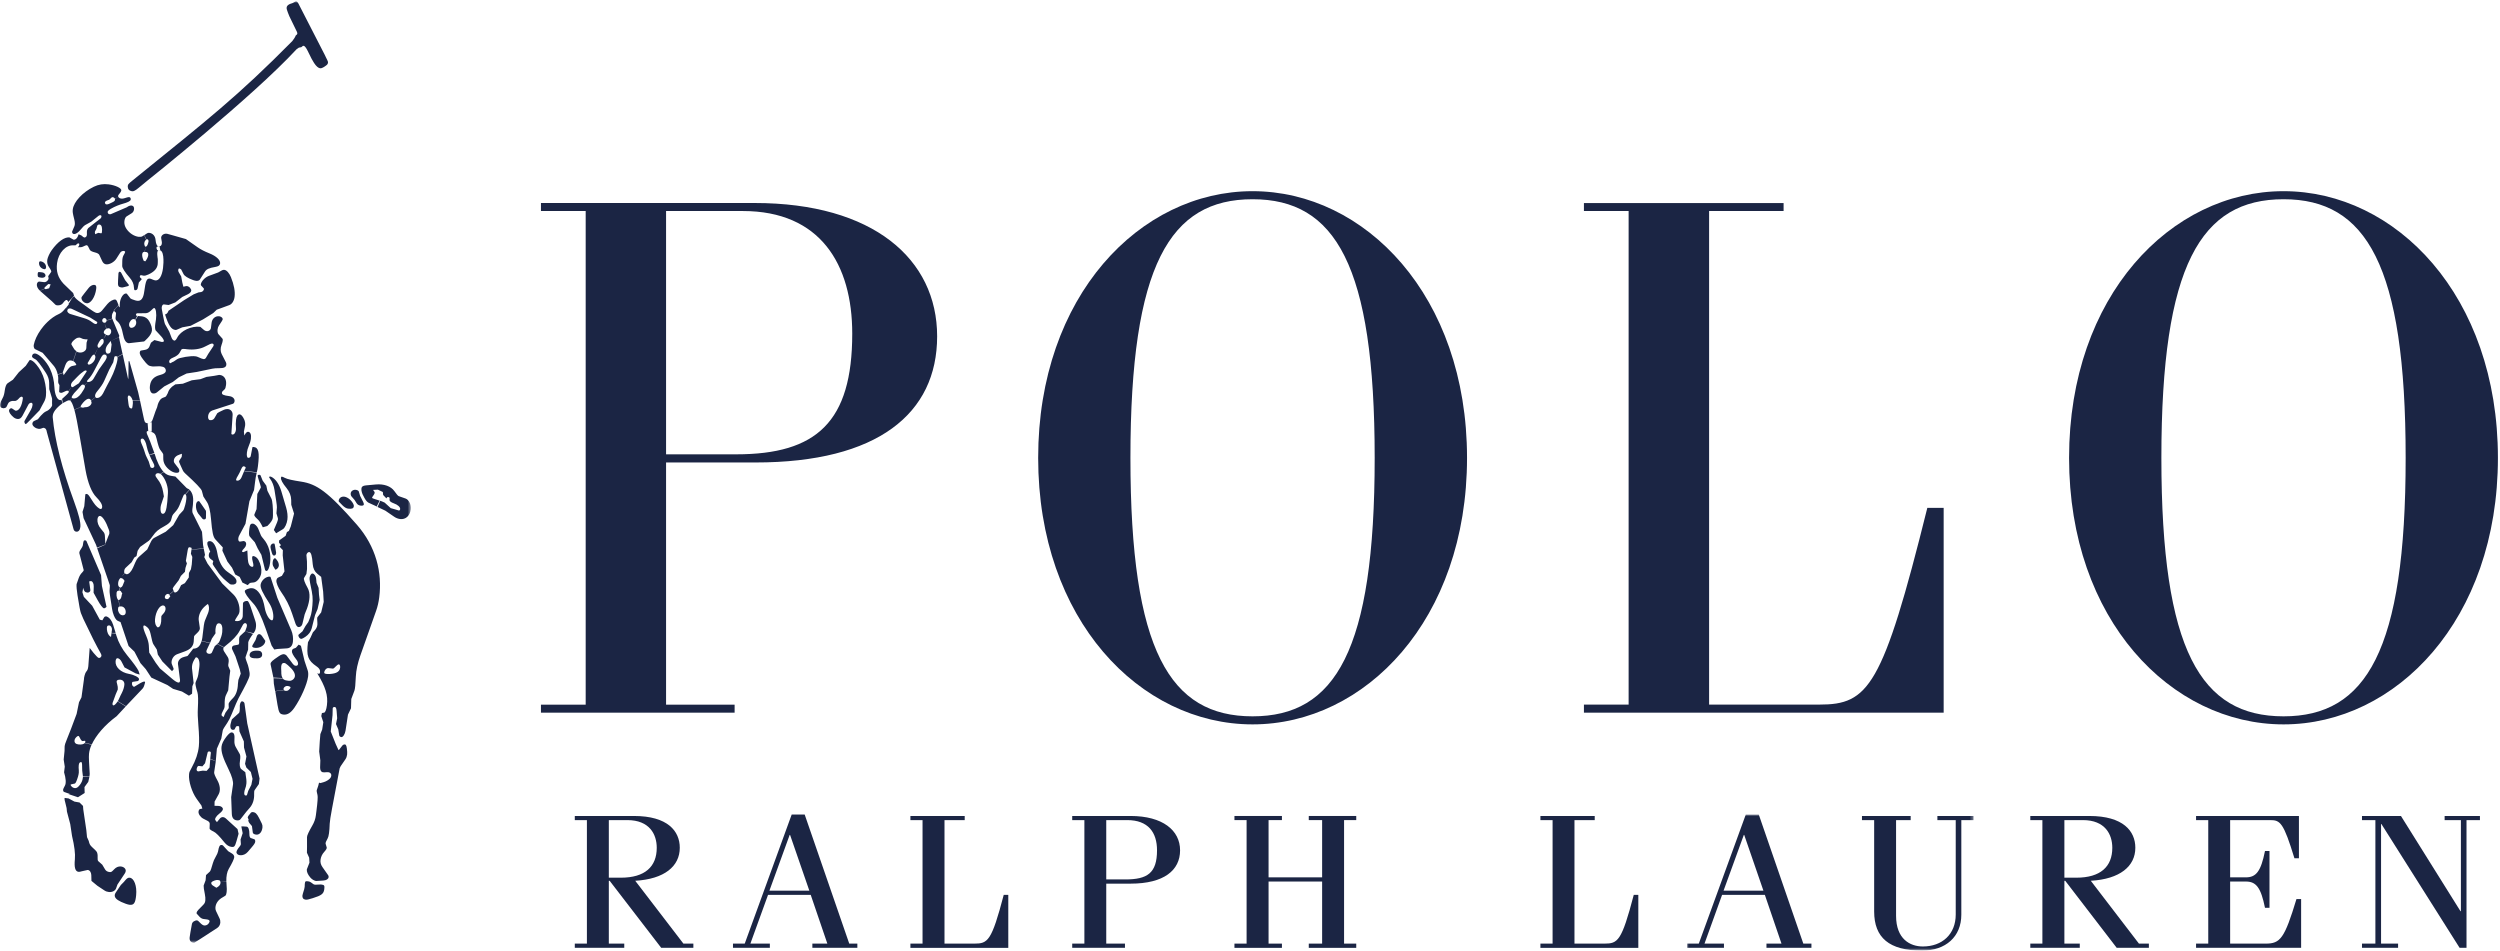
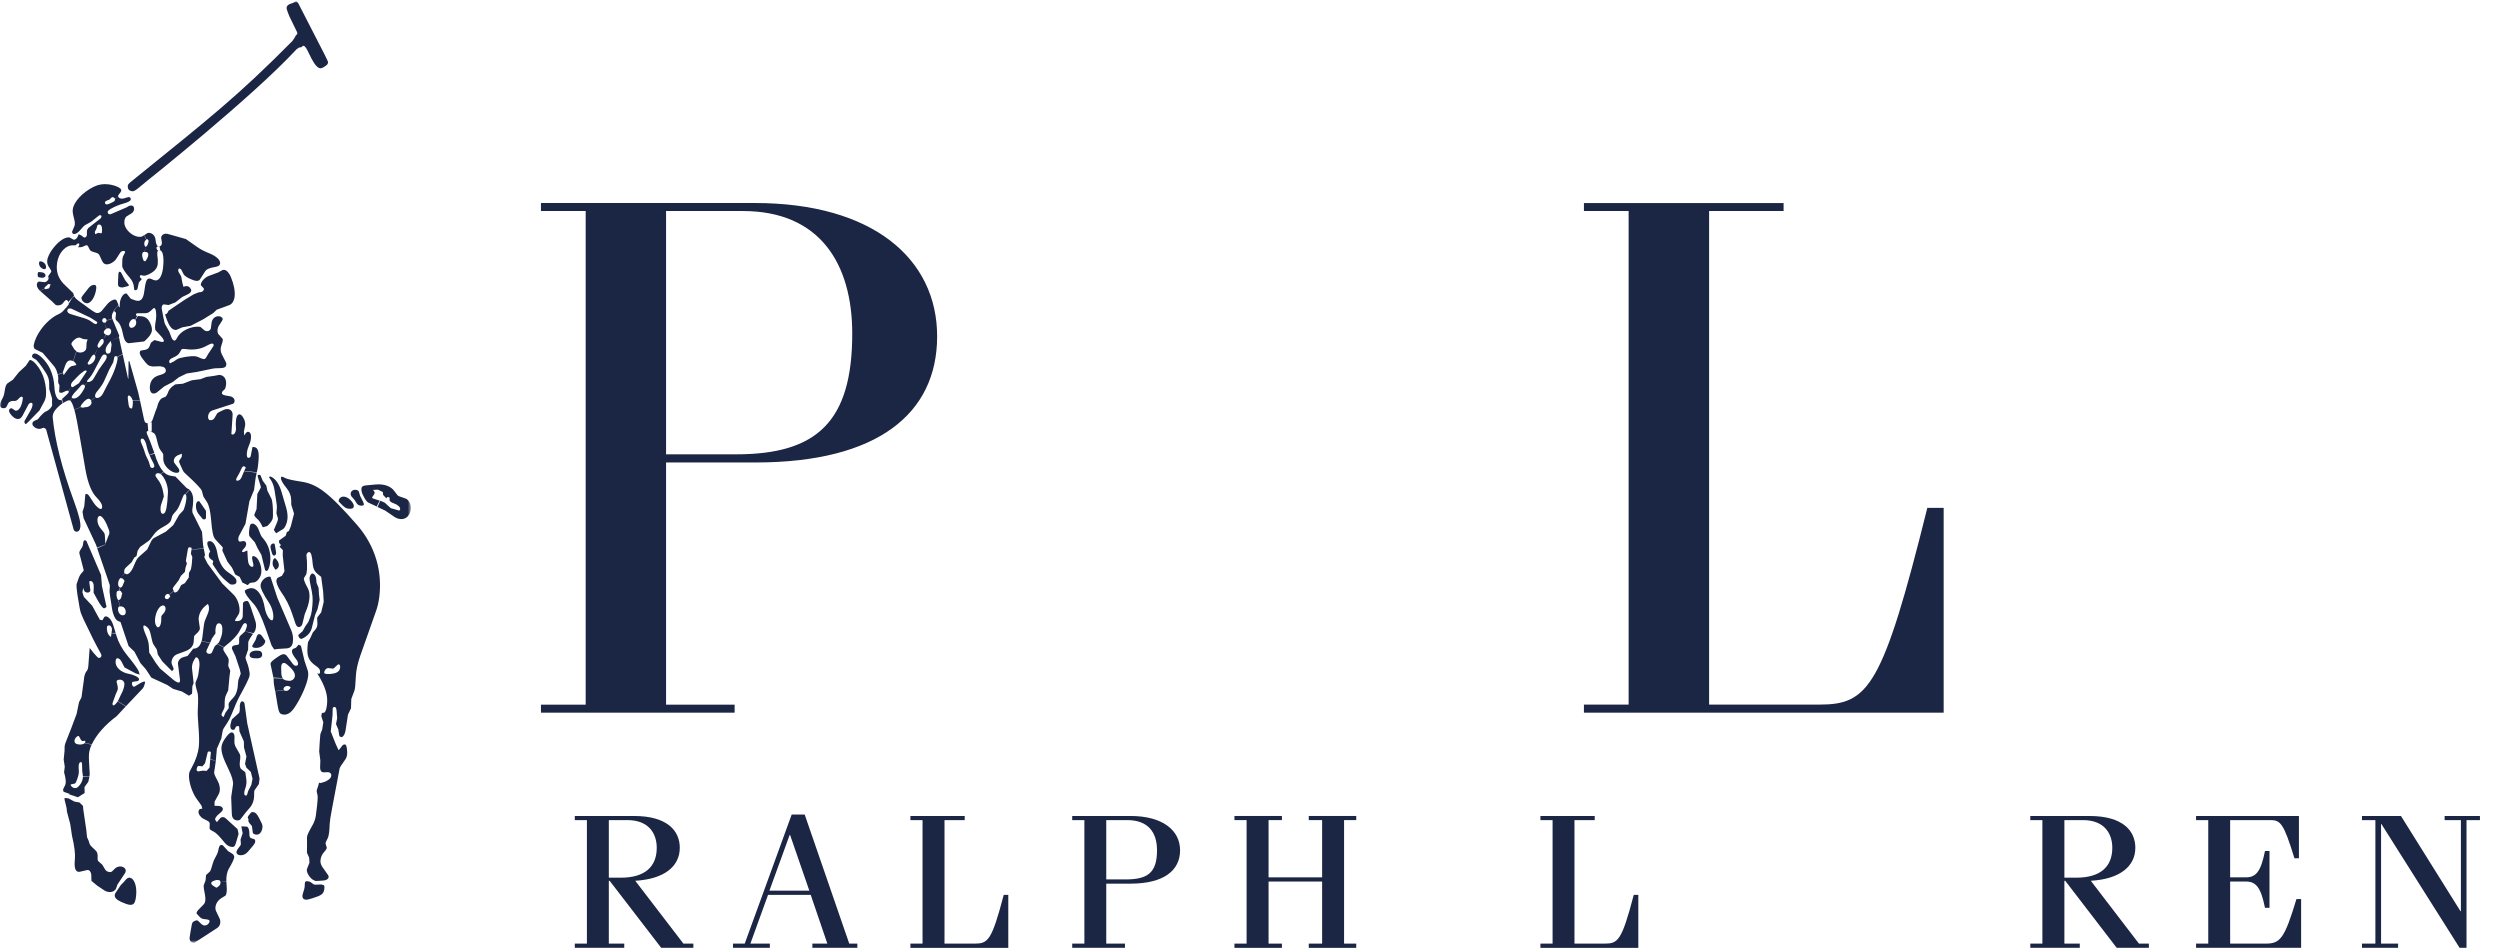
<svg xmlns="http://www.w3.org/2000/svg" xmlns:xlink="http://www.w3.org/1999/xlink" width="739px" height="281px" viewBox="0 0 739 281" version="1.1">
  <title>2021_apac_polo_logo_navy</title>
  <defs>
-     <polygon id="path-1" points="0 -1.42108547e-14 84.677 -1.42108547e-14 84.677 40.161 0 40.161" />
    <polygon id="path-3" points="0 0 121.444 0 121.444 278.282 0 278.282" />
  </defs>
  <g id="2021_apac_polo_logo_navy" stroke="none" stroke-width="1" fill="none" fill-rule="evenodd">
    <path d="M196.89,134.299 L217.616,134.299 C241.376,134.299 251.923,124.733 251.923,98.616 C251.923,78.135 242.485,62.378 219.575,62.378 L196.89,62.378 L196.89,134.299 Z M159.906,210.659 L159.906,208.291 L173.128,208.292 L173.128,62.378 L159.906,62.377 L159.906,60.008 L223.093,60.008 C258.082,60.008 277.019,76.57 277.019,99.421 C277.019,122.255 259.422,136.708 223.324,136.708 L196.89,136.708 L196.89,208.292 L217.153,208.292 L217.153,210.659 L159.906,210.659 L159.906,210.659 Z" id="Fill-1" fill="#1B2544" />
-     <path d="M370.259,211.748 C394.7,211.748 406.357,192.369 406.357,135.348 C406.357,78.299 394.7,58.894 370.259,58.894 C345.831,58.894 334.155,78.299 334.155,135.348 C334.155,192.369 345.83,211.748 370.259,211.748 M370.259,56.512 C403.498,56.512 433.655,87.431 433.655,135.348 C433.655,183.237 403.498,214.129 370.259,214.129 C337.012,214.129 306.882,183.237 306.882,135.348 C306.882,87.431 337.012,56.512 370.259,56.512" id="Fill-2" fill="#1B2544" />
    <path d="M505.211,208.278 L537.79,208.278 C552.298,208.278 556.516,203.255 569.717,150.127 L574.547,150.127 L574.547,210.659 L468.209,210.659 L468.209,208.278 L481.422,208.278 L481.422,62.378 L468.209,62.378 L468.209,60.023 L527.23,60.023 L527.23,62.378 L505.212,62.378 L505.211,208.278" id="Fill-3" fill="#1B2544" />
-     <path d="M675.022,211.748 C699.437,211.748 711.112,192.369 711.112,135.348 C711.112,78.299 699.437,58.894 675.022,58.894 C650.58,58.894 638.904,78.299 638.904,135.348 C638.904,192.369 650.58,211.748 675.022,211.748 M675.022,56.512 C708.228,56.512 738.385,87.431 738.385,135.348 C738.385,183.237 708.228,214.129 675.022,214.129 C641.776,214.129 611.618,183.237 611.618,135.348 C611.618,87.431 641.776,56.512 675.022,56.512" id="Fill-4" fill="#1B2544" />
    <path d="M184.532,280.177 L184.532,278.932 L179.969,278.932 L179.969,260.357 L180.206,260.357 L195.451,280.177 L204.958,280.177 L204.958,278.932 L202.015,278.932 L187.774,260.357 C196.401,259.859 200.943,256.073 200.943,250.601 C200.943,245.703 197.414,241.202 187.363,241.202 L169.91,241.202 L169.91,242.422 L173.488,242.422 L173.488,278.932 L169.91,278.932 L169.91,280.177 L184.532,280.177 Z M179.969,242.422 L185.433,242.422 C192.026,242.422 194.134,246.657 194.134,250.601 C194.134,256.181 190.664,259.444 183.523,259.444 L179.969,259.444 L179.969,242.422 L179.969,242.422 Z" id="Fill-5" fill="#1B2544" />
    <path d="M227.567,280.177 L227.567,278.932 L221.814,278.932 L227.031,264.526 L239.652,264.526 L244.564,278.932 L240.135,278.932 L240.135,280.177 L253.432,280.177 L253.432,278.932 L251.037,278.932 L237.864,240.779 L234.023,240.779 L220.145,278.932 L216.669,278.932 L216.669,280.177 L227.567,280.177 Z M233.425,246.807 L233.546,246.807 L239.242,263.288 L227.435,263.288 L233.425,246.807 L233.425,246.807 Z" id="Fill-6" fill="#1B2544" />
    <path d="M279.193,278.932 L288.032,278.932 C291.98,278.932 293.117,278.251 296.705,264.517 L298.05,264.517 L298.05,280.185 L269.117,280.185 L269.117,278.932 L272.704,278.932 L272.704,242.422 L269.117,242.422 L269.117,241.202 L285.167,241.202 L285.167,242.422 L279.193,242.422 L279.193,278.932" id="Fill-7" fill="#1B2544" />
    <path d="M332.541,280.177 L332.541,278.932 L327.007,278.932 L327.007,261.205 L334.21,261.205 C344.053,261.205 348.832,257.268 348.832,251.357 C348.832,245.462 343.696,241.202 334.164,241.202 L316.947,241.202 L316.947,242.422 L320.543,242.422 L320.543,278.932 L316.947,278.932 L316.947,280.177 L332.541,280.177 Z M327.007,242.422 L333.206,242.422 C339.429,242.422 342.015,246.076 342.015,251.357 C342.015,258.115 339.129,259.959 332.662,259.959 L327.007,259.959 L327.007,242.422 L327.007,242.422 Z" id="Fill-8" fill="#1B2544" />
    <polyline id="Fill-9" fill="#1B2544" points="374.987 260.582 374.987 278.932 378.936 278.932 378.936 280.185 364.903 280.185 364.903 278.932 368.494 278.932 368.494 242.422 364.903 242.422 364.903 241.202 378.936 241.202 378.936 242.422 374.987 242.422 374.987 259.344 390.821 259.344 390.821 242.422 386.874 242.422 386.874 241.202 400.906 241.202 400.906 242.422 397.307 242.422 397.307 278.932 400.906 278.932 400.906 280.185 386.874 280.185 386.874 278.932 390.821 278.932 390.821 260.582 374.987 260.582" />
    <path d="M465.414,278.932 L474.273,278.932 C478.217,278.932 479.355,278.252 482.942,264.518 L484.287,264.518 L484.287,280.185 L455.347,280.185 L455.347,278.932 L458.945,278.932 L458.945,242.422 L455.347,242.422 L455.347,241.202 L471.4,241.202 L471.4,242.422 L465.414,242.422 L465.414,278.932" id="Fill-10" fill="#1B2544" />
    <g id="Group-14" transform="translate(498.701, 240.779)">
      <mask id="mask-2" fill="white">
        <use xlink:href="#path-1" />
      </mask>
      <g id="Clip-12" />
      <path d="M10.903,39.398 L10.903,38.153 L5.149,38.153 L10.347,23.747 L22.992,23.747 L27.907,38.153 L23.466,38.153 L23.466,39.398 L36.759,39.398 L36.759,38.153 L34.36,38.153 L21.191,-1.42108547e-14 L17.354,-1.42108547e-14 L3.463,38.153 L0,38.153 L0,39.398 L10.903,39.398 Z M16.774,6.028 L16.889,6.028 L22.569,22.51 L10.779,22.51 L16.774,6.028 L16.774,6.028 Z" id="Fill-11" fill="#1B2544" mask="url(#mask-2)" />
      <path d="M66.094,0.424 L66.094,1.643 L61.777,1.643 L61.777,29.941 C61.777,36.8 65.912,39 69.69,39 C75.386,39 79.413,35.396 79.413,29.543 L79.413,1.643 L73.991,1.643 L73.991,0.424 L84.677,0.424 L84.677,1.643 L81.066,1.643 L81.066,29.593 C81.066,36.119 76.457,40.221 69.449,40.221 C59.751,40.221 55.3,36.401 55.3,28.645 L55.3,1.643 L51.697,1.643 L51.697,0.424 L66.094,0.424" id="Fill-13" fill="#1B2544" mask="url(#mask-2)" />
    </g>
    <path d="M614.781,280.178 L614.781,278.932 L610.231,278.932 L610.231,260.358 L610.48,260.358 L625.699,280.178 L635.207,280.178 L635.207,278.932 L632.268,278.932 L618.036,260.358 C626.654,259.859 631.205,256.073 631.205,250.602 C631.205,245.703 627.668,241.203 617.596,241.203 L600.159,241.203 L600.159,242.422 L603.729,242.422 L603.729,278.932 L600.159,278.932 L600.159,280.178 L614.781,280.178 Z M610.231,242.422 L615.694,242.422 C622.287,242.422 624.397,246.658 624.397,250.602 C624.397,256.181 620.909,259.445 613.768,259.445 L610.231,259.445 L610.231,242.422 L610.231,242.422 Z" id="Fill-15" fill="#1B2544" />
    <path d="M649.156,280.178 L649.156,278.932 L652.76,278.932 L652.76,242.422 L649.156,242.422 L649.156,241.203 L679.563,241.203 L679.563,253.707 L678.234,253.707 C675.013,243.178 674.05,242.422 671.094,242.422 L659.229,242.422 L659.229,259.345 L663.895,259.345 C666.893,259.345 668.32,257.601 669.532,251.564 L670.861,251.564 L670.861,268.353 L669.532,268.353 C668.32,262.334 666.893,260.583 663.895,260.583 L659.229,260.583 L659.229,278.932 L669.765,278.932 C674.05,278.932 675.312,277.422 678.833,265.763 L680.211,265.763 L680.211,280.178 L649.156,280.178" id="Fill-16" fill="#1B2544" />
    <polyline id="Fill-17" fill="#1B2544" points="703.941 243.577 703.842 243.577 703.842 278.932 708.874 278.932 708.874 280.178 698.204 280.178 698.204 278.932 702.164 278.932 702.164 242.422 698.204 242.422 698.204 241.203 709.721 241.203 727.323 269.359 727.44 269.359 727.44 242.422 722.632 242.422 722.632 241.203 733.069 241.203 733.069 242.422 729.101 242.422 729.101 280.178 727.058 280.178 703.941 243.577" />
    <g id="Group-20" transform="translate(0, 0.39)">
      <mask id="mask-4" fill="white">
        <use xlink:href="#path-3" />
      </mask>
      <g id="Clip-19" />
      <path d="M11.131,80.701 L11.14,80.52 C11.168,80.278 11.243,80.109 11.344,80.042 C11.398,80.005 11.793,80.037 12.453,80.12 C13.06,80.195 13.508,80.662 13.449,81.151 C13.396,81.528 12.861,81.784 12.276,81.703 C11.192,81.571 11.14,81.516 11.131,80.701 L11.131,80.701 Z M13.615,78.404 C13.508,77.596 12.829,76.955 11.975,76.848 C11.745,76.816 11.586,76.96 11.551,77.237 C11.433,78.169 12.147,79.065 13.108,79.188 C13.391,79.222 13.567,79.035 13.615,78.646 C13.626,78.563 13.626,78.485 13.615,78.404 L13.615,78.404 Z M37.897,84.168 L38.144,83.891 L36.973,82.406 L35.824,80.252 C35.729,80.075 35.577,79.948 35.416,79.93 C35.234,79.907 35.049,80.12 35.014,80.408 L34.902,82.399 C34.796,84.229 34.902,84.446 35.977,84.582 C36.135,84.605 36.293,84.588 36.442,84.542 L37.897,84.168 Z M81.361,167.987 C81.567,168.01 81.833,167.865 82.074,167.594 C82.27,167.376 82.385,167.117 82.419,166.852 L82.425,166.755 C82.449,166.288 82.281,165.776 81.953,165.316 C81.647,164.883 81.435,164.63 81.35,164.624 C80.94,164.573 80.687,165.097 80.612,165.712 C80.543,166.281 80.588,166.818 80.922,167.238 L81.361,167.987 Z M81.302,161.026 C81.193,160.335 81.176,160.296 80.946,160.266 C80.416,160.202 80.025,160.617 79.956,161.141 C79.921,161.458 80.151,162.43 80.371,163.07 C80.543,163.577 80.697,163.795 80.946,163.83 C81.361,163.881 81.556,163.582 81.614,163.134 C81.625,163.057 81.625,162.983 81.614,162.908 L81.302,161.026 Z M78.333,167.987 C78.379,168.205 78.556,168.366 78.77,168.389 C79.184,168.442 79.668,167.359 79.84,166.006 C80.186,163.312 79.472,160.733 77.882,158.902 C77.475,158.435 77.221,158.084 77.134,157.876 L76.328,155.89 C76.029,155.154 75.332,154.481 74.808,154.411 C74.1,154.325 73.871,154.642 73.704,155.942 C73.552,157.111 73.576,157.9 73.772,158.131 L74.406,158.878 L75.315,159.892 L76.167,161.711 L77.267,163.623 L78.333,167.987 Z M48.798,92.57 C49.825,95.844 50.631,96.974 51.806,97.139 C51.952,97.155 52.105,97.139 52.24,97.081 L53.887,96.367 L56.345,95.918 L59.993,94.038 L63.036,92.153 L64.054,91.169 L67.761,89.81 C68.579,89.516 69.185,88.572 69.34,87.362 C69.546,85.769 69.185,83.823 68.257,81.516 C67.785,80.35 67.003,79.47 66.356,79.389 C66.092,79.355 65.838,79.395 65.631,79.511 L64.48,80.155 L61.745,81.162 C60.605,81.582 59.48,82.768 59.362,83.666 C59.344,83.805 59.379,83.926 59.451,84.007 L60.235,84.859 C60.277,84.905 60.294,84.98 60.29,85.06 C60.229,85.492 59.833,85.883 59.412,85.944 L58.674,86.045 L57.251,86.615 L54.422,88.336 L49.825,91.457 L49.558,92.015 L49.241,92.366 L48.798,92.57 Z M87.393,10.205 C87.129,10.793 87.001,10.919 86.484,11.645 L86.409,11.752 C70.168,28.15 61.938,34.54 39.048,53.062 L38.386,53.615 C38.126,53.896 37.755,54.138 37.772,54.611 L37.767,54.829 C37.788,55.157 37.867,55.465 38.098,55.713 C38.391,56.021 38.9,56.142 39.16,56.149 C39.813,56.165 40.516,55.504 41.613,54.622 C42.424,53.966 43.463,53.09 43.463,53.09 C43.463,53.09 74.728,28.199 87.659,14.172 L88.354,13.688 L89.064,13.556 L89.535,13.176 L89.782,13.153 C90.071,13.187 90.531,13.786 90.963,14.677 C92.039,16.898 92.294,17.387 92.84,18.231 C94.187,20.292 95.04,19.745 95.229,19.681 C95.569,19.549 95.925,19.336 96.318,19.031 C96.79,18.657 96.646,18.772 96.725,18.674 C97.238,18.023 96.801,17.528 96.397,16.667 L95.995,15.824 L88.487,1.199 C87.803,-0.348 87.364,0.044 87.348,0.044 L86.473,0.522 C85.573,0.786 84.394,1.205 84.803,2.457 C84.976,2.974 85.125,3.447 85.518,4.388 L87.762,9.002 C88.015,9.589 87.912,9.765 87.417,10.085 L87.393,10.205 Z M101.268,149.017 C101.803,149.551 102.386,149.898 102.876,149.961 C104.009,150.11 104.51,149.909 104.584,149.287 C104.608,149.137 104.59,148.988 104.549,148.862 C104.17,147.733 102.845,146.558 101.803,146.425 C100.923,146.311 100.209,146.806 100.111,147.63 C100.095,147.738 100.128,147.848 100.198,147.923 L101.268,149.017 Z M105.436,148.389 C105.678,148.762 106.081,149.011 106.553,149.068 C107.153,149.149 107.515,149.022 107.555,148.734 C107.579,148.539 107.487,148.222 107.284,147.836 L106.439,146.172 L106.065,144.906 C105.995,144.653 105.644,144.463 105.172,144.4 C104.446,144.308 103.75,144.773 103.675,145.389 C103.617,145.769 103.721,146.132 103.94,146.397 L104.803,147.386 L105.436,148.389 Z M79.023,155.096 C79.984,154.181 80.553,153.352 80.635,152.753 C80.664,152.534 80.681,152.286 80.687,152.015 C80.732,149.817 80.543,147.617 80.237,147.025 L79.046,144.681 L78.724,143.164 L77.641,141.678 L77.025,140.145 C76.985,140.052 76.869,139.981 76.721,139.963 C76.431,139.92 76.179,140.035 76.156,140.199 C76.145,140.3 76.248,140.706 76.455,141.394 L76.938,142.934 C77.076,143.38 77.134,143.674 77.1,143.742 L76.064,145.625 L75.839,150.105 L75.177,151.728 C75.085,151.947 75.396,152.425 75.948,152.914 C76.639,153.535 76.927,153.95 77.687,155.477 L79.023,155.096 Z M81.625,157.249 L83.646,156.018 C84.204,155.678 84.803,154.394 84.953,153.201 C85.09,152.155 84.964,150.94 84.583,149.644 L83.196,144.941 C82.546,142.724 81.424,141.106 80.129,140.53 L79.961,140.481 C79.748,140.459 79.563,140.518 79.552,140.623 C79.535,140.701 79.645,140.892 79.852,141.163 C80.496,142.038 80.94,143.176 81.147,144.485 L81.647,147.67 C81.798,148.664 81.866,149.31 81.855,149.581 L81.717,151.36 L82.143,152.793 C82.172,152.885 82.178,152.994 82.167,153.104 C82.097,153.594 81.907,154.106 80.946,156.277 L81.625,157.249 Z M93.456,170.716 C93.382,169.864 92.921,169.207 92.368,169.138 C92.017,169.092 91.596,169.724 91.505,170.416 C91.436,170.934 91.775,172.54 92.172,174.44 C92.563,176.369 92.448,177.952 92.172,180.117 C91.977,181.655 91.423,182.747 91.125,183.501 L90.289,184.682 L89.431,186.214 L88.257,187.233 C88.223,187.255 88.199,187.302 88.188,187.348 C88.166,187.538 88.257,187.815 88.465,188.113 C88.591,188.298 88.781,188.425 88.994,188.453 L89.092,188.453 C89.306,188.436 89.697,188.235 90.243,187.872 C91.223,187.221 91.907,186.312 92.15,185.321 L93.129,181.424 L93.876,179.645 L94.487,176.922 L94.291,175.356 L94.177,173.398 L93.565,171.902 L93.456,170.716 Z M91.895,260.429 C91.678,260.274 91.401,260.17 91.102,260.129 C90.319,260.027 90.191,260.101 90.123,260.735 L90.099,260.901 L90.06,261.748 C90.042,262.087 89.868,262.738 89.546,263.694 C89.466,263.917 89.42,264.125 89.397,264.317 C89.311,265.005 89.651,265.461 90.319,265.548 C90.732,265.599 91.159,265.514 92.437,265.11 C95.062,264.297 95.678,263.815 95.855,262.462 C95.99,261.407 95.868,261.189 95.097,261.091 C94.843,261.057 94.601,261.057 94.36,261.079 C93.485,261.178 92.886,261.15 92.679,260.994 L91.895,260.429 Z M79.99,170.209 C79.967,170.135 79.887,170.082 79.771,170.07 C79.529,170.041 79.247,170.082 78.942,170.198 C77.975,170.565 77.158,171.539 77.036,172.477 C76.916,173.386 77.641,174.923 79.587,177.918 C80.427,179.213 80.929,181.073 80.767,182.317 C80.704,182.818 80.577,183.012 80.336,182.979 C79.563,182.879 78.574,181.118 78.263,179.305 C77.715,175.984 76.289,173.709 74.625,173.495 C74.221,173.444 73.921,173.468 73.715,173.56 C72.932,173.75 72.401,174.038 72.368,174.285 C72.298,174.871 73.207,176.225 74.865,177.986 C75.989,179.172 77.244,181.735 78.556,185.493 L80.289,190.433 L81.06,191.597 L82.04,191.447 L84.78,191.269 C85.817,191.199 86.427,190.548 86.582,189.345 C86.726,188.222 86.552,186.979 86.11,185.949 L81.988,176.334 L79.99,170.209 Z M15.365,117.312 C15.45,117.502 15.343,118.835 15.411,119.292 C15.478,119.759 14.574,120.847 13.685,121.175 C12.632,121.577 11.22,123.527 11.22,123.527 L10.078,124.059 C9.795,124.192 9.6,124.493 9.565,124.853 C9.559,124.951 9.571,125.055 9.606,125.148 C9.876,125.826 10.668,126.305 11.445,126.379 C11.732,126.408 12.006,126.367 12.233,126.264 C12.542,126.127 12.733,126.063 12.794,126.068 C13.172,126.103 13.679,126.184 13.851,127.329 L21.75,156.056 C21.863,156.46 22.174,156.742 22.545,156.777 C23.213,156.84 23.668,156.305 23.76,155.331 C23.884,154.053 23.288,151.659 21.892,147.848 C18.32,138.101 16.197,129.747 15.585,122.988 C15.573,122.862 15.573,122.73 15.585,122.603 C15.619,122.222 15.671,120.91 18.386,118.877 L18.566,118.774 L18.354,117.525 C18.144,117.806 17.93,117.899 17.735,117.879 C16.885,117.789 16.186,116.218 16.09,114.177 C15.996,112.114 15.546,110.218 14.775,108.613 C13.728,106.419 11.592,104.219 10.395,104.101 C9.882,104.047 9.517,104.361 9.464,104.905 C9.436,105.193 9.707,105.44 10.466,105.823 C10.961,106.071 12.036,107.461 13.584,109.862 C14.185,110.807 14.517,111.785 14.528,112.692 L14.557,114.635 L15.365,117.312 Z M1.69,120.109 C1.983,120.017 2.254,119.023 2.544,118.654 C2.837,118.285 3.58,118.025 4.217,118.132 C4.976,118.267 5.725,117.225 5.725,117.225 C5.91,117.081 6.162,116.845 6.422,116.871 C6.623,116.889 6.77,117.147 6.765,117.243 C6.535,119.534 5.645,121.117 4.631,121.013 C4.583,121.009 4.525,120.985 4.464,120.95 L3.473,120.294 C3.068,120.253 2.714,120.53 2.673,120.915 C2.619,121.452 3.126,122.223 4.023,122.97 C4.357,123.25 4.761,123.42 5.179,123.46 C5.821,123.527 6.275,123.213 6.697,122.413 L8.385,119.229 C8.58,118.852 8.947,118.636 9.301,118.67 C9.511,118.688 9.651,118.964 9.623,119.292 C9.576,119.775 9.416,120.253 9.168,120.692 L7.219,124.094 C7.176,124.548 7.372,124.941 7.66,124.971 C7.715,124.978 8.232,124.469 9.076,123.604 L11.693,120.904 L12.363,119.626 L13.037,118.388 C13.336,117.844 13.521,117.232 13.584,116.568 C13.722,115.194 13.554,113.593 13.089,111.865 C12.643,110.202 11.833,108.658 10.73,107.358 C10.049,106.554 9.41,106.076 8.964,106.028 C8.886,106.022 8.812,106.039 8.739,106.076 L7.619,107.749 L5.567,109.643 L3.817,111.854 L2.248,112.902 C1.854,113.167 1.546,113.962 1.404,115.054 C1.286,115.993 1.087,116.713 0.823,117.186 C0.334,118.038 0.054,118.722 0.008,119.2 C-0.058,119.873 0.268,120.219 1.045,120.294 C1.229,120.314 1.56,120.15 1.69,120.109 L1.69,120.109 Z M73.79,193.381 C73.864,193.841 74.273,194.113 74.981,194.181 C76.651,194.349 77.41,194.055 77.497,193.209 C77.56,192.545 77.169,192.04 76.553,191.977 C74.86,191.811 73.871,192.235 73.778,193.162 C73.772,193.231 73.772,193.307 73.79,193.381 L73.79,193.381 Z M74.716,190.203 C74.625,190.369 74.566,190.509 74.555,190.635 C74.531,190.888 74.843,191.062 75.43,191.118 C76.846,191.256 78.297,190.323 78.412,189.201 L78.412,189.017 L77.388,187.543 C77.191,187.267 76.927,187.088 76.651,187.06 C76.352,187.031 76.046,187.296 75.914,187.699 L75.545,188.798 L74.716,190.203 Z M62.157,162.764 C61.961,162.747 61.769,163.162 61.714,163.691 C61.668,164.164 61.928,164.642 62.382,164.935 C62.793,165.2 63.053,165.425 63.041,165.523 L62.865,166.178 C62.828,166.559 63.564,167.382 64.227,168.424 C65.321,170.156 66.685,171.234 67.951,172.253 C68.095,172.367 68.303,172.385 68.499,172.408 C69.281,172.489 69.852,172.177 69.904,171.625 C69.996,170.761 69.414,170.106 67.313,168.689 C65.769,167.653 64.661,165.655 64.25,163.156 C63.901,161.054 63.075,159.673 62.123,159.575 C61.633,159.529 61.319,159.724 61.279,160.099 C61.251,160.421 61.325,160.796 61.498,161.204 L62.157,162.764 Z M59.574,148.717 C59.163,148.124 58.938,147.807 58.901,147.785 C58.868,147.761 58.827,147.744 58.783,147.738 C58.337,147.698 58,148.131 57.937,148.827 C57.848,149.713 58.084,150.658 58.573,151.394 L59.379,152.378 L59.862,152.967 C59.947,153.064 60.076,153.127 60.229,153.139 C60.623,153.179 60.841,153.029 60.879,152.69 L60.879,152.644 C60.925,151.388 60.914,150.652 60.841,150.553 L59.574,148.717 Z M35.722,261.217 C35.268,261.938 34.909,262.473 34.632,262.829 C34.212,263.371 33.953,263.861 33.924,264.159 C33.846,264.937 34.385,265.525 35.823,266.215 C36.713,266.641 37.81,267.016 38.328,267.068 C39.583,267.188 40.021,266.549 40.246,264.23 C40.516,261.523 39.65,259.186 38.339,259.059 C37.879,259.013 37.552,259.208 37.018,259.836 L36.641,260.286 L35.722,261.217 Z M20.277,235.628 L19.145,235.478 C19.015,235.46 19.072,236.105 19.257,236.688 L19.686,238.477 L19.787,239.519 L20.767,243.22 L21.29,246.71 C22.004,249.687 22.292,252.017 22.134,253.607 C21.892,256.053 22.239,257.235 23.235,257.326 C23.437,257.349 23.736,257.291 24.12,257.171 L25.812,256.791 L25.965,256.779 C26.525,256.831 26.96,257.476 26.986,258.264 L27.032,259.998 L28.777,261.436 L30.886,262.836 C31.275,263.095 31.724,263.244 32.196,263.29 C33.158,263.389 34.065,262.923 34.319,262.202 L34.712,261.092 L36.883,257.816 C37.05,257.573 37.142,257.321 37.166,257.084 C37.231,256.405 36.602,255.823 35.697,255.737 C35.021,255.668 34.306,255.973 33.754,256.567 C32.991,257.372 32.893,257.436 32.386,257.384 C31.785,257.326 31.336,257.067 31.071,256.623 L30.228,255.212 L29.042,254.159 C28.889,254.028 28.817,253.607 28.854,253.026 C28.9,252.312 28.799,251.73 28.563,251.367 C28.44,251.166 28.006,250.728 27.275,250.066 C26.621,249.462 26.448,249.156 26.229,248.19 L25.722,247.067 L25.518,244.983 L24.609,238.835 L24.54,237.844 L23.518,236.83 L22.004,236.56 L20.277,235.628 Z M73.012,234.602 C72.978,234.718 72.805,234.792 72.591,234.764 C72.287,234.735 72.149,234.418 72.206,233.865 C72.241,233.491 72.328,233.141 72.46,232.801 C72.656,232.306 72.782,231.781 72.833,231.246 C72.903,230.543 72.829,229.715 72.517,227.873 L71.332,226.969 C70.894,226.635 70.744,225.667 70.94,224.447 C71.088,223.537 71.066,222.841 70.865,222.495 L69.674,220.399 C69.375,219.87 69.247,219.203 69.293,218.489 C69.419,216.801 69.201,216.174 68.47,216.105 C68.154,216.065 67.577,216.536 66.955,217.336 C66.046,218.505 65.562,219.489 65.476,220.348 C65.332,221.867 65.862,223.542 67.612,227.129 C68.567,229.075 69.006,230.624 68.873,231.557 L68.337,235.236 L68.521,240.124 C68.545,241.332 69.063,242.018 70.054,242.116 C70.491,242.162 70.878,242.041 71.066,241.799 L72.799,239.576 L73.83,238.39 C74.728,237.366 75.188,235.915 75.12,234.343 C75.096,233.75 75.153,233.342 75.28,233.157 L76.523,231.373 L76.726,229.726 L73.087,213.434 L72.276,207.573 C72.229,207.222 71.929,206.957 71.566,206.922 C71.262,206.893 70.963,207.4 70.894,208.085 L70.889,208.391 C70.917,209.472 70.83,210.198 70.64,210.365 L68.556,212.241 C68.51,212.287 68.361,212.806 68.136,213.739 L68.095,213.987 C68.015,214.791 68.28,215.3 68.821,215.352 C69.074,215.379 69.293,215.3 69.367,215.166 L69.731,214.464 C69.812,214.304 70.054,214.217 70.347,214.239 C70.479,214.256 70.594,214.304 70.681,214.372 L70.778,215.805 L72.086,218.776 L72.126,220.578 L72.846,223.232 L72.436,225.397 L72.822,226.497 L74.152,227.815 L74.648,229.824 L74.296,231.615 L73.381,233.388 L73.012,234.602 Z M71.204,249.087 C71.216,249.289 71.066,249.594 70.779,249.923 C70.249,250.55 69.939,251.092 69.897,251.477 C69.857,251.938 70.318,252.359 70.935,252.414 C71.78,252.501 72.65,252.127 73.254,251.419 L74.296,250.198 C75.12,249.238 75.407,248.794 75.441,248.425 C75.476,248.069 75.373,247.77 75.199,247.706 L74.1,247.32 C73.853,247.228 73.704,246.728 73.715,246.076 C73.749,244.943 73.415,244.022 72.932,243.969 C72.057,243.888 71.343,243.855 71.337,243.906 L71.734,245.898 L71.112,247.757 L71.204,249.087 Z M74.728,245.714 C74.769,246.019 75.188,246.278 75.747,246.33 C76.697,246.428 77.445,245.541 77.583,244.189 C77.63,243.774 77.555,243.382 77.388,243.042 L76.569,241.396 C75.972,240.194 75.487,239.732 74.779,239.657 C74.52,239.635 74.296,239.698 74.176,239.841 L73.397,240.815 L73.22,241.235 L73.518,241.978 C73.277,241.898 73.438,242.582 73.737,242.927 L74.474,243.796 L74.728,245.714 Z M65.067,260.027 C65.137,260.154 65.212,260.429 65.194,260.597 C65.137,261.173 64.75,261.621 63.956,262.036 L62.922,261.379 C62.606,261.178 62.416,260.866 62.446,260.573 C62.474,260.284 63.064,259.957 63.907,259.756 C64.037,259.727 64.166,259.721 64.296,259.732 C64.692,259.773 64.927,259.795 65.067,260.027 L66.903,260.187 C66.863,258.627 67.105,257.344 67.612,256.468 C68.637,254.718 69.183,253.543 69.235,253.026 C69.281,252.611 69.028,252.18 68.58,251.914 L67.451,251.217 L65.948,249.576 C65.861,249.474 65.723,249.416 65.562,249.398 C64.952,249.341 64.739,249.703 64.445,251.338 C64.379,251.684 64.132,252.237 63.713,252.962 C63.337,253.613 63.069,254.206 62.935,254.73 C62.54,256.187 62.226,257.061 62.028,257.252 L60.902,258.287 L60.778,259.819 L60.229,261.293 L60.2,261.438 C60.166,261.765 60.294,262.652 60.548,263.883 C60.694,264.61 60.742,265.237 60.694,265.754 C60.637,266.353 60.487,266.671 60.059,267.102 L58.669,268.518 C58.332,268.852 58.136,269.198 58.107,269.481 C58.101,269.537 58.107,269.601 58.13,269.67 C58.147,269.726 58.449,270.055 59.001,270.625 C59.346,270.982 59.744,271.206 60.142,271.259 L61.196,271.397 C61.697,271.471 61.987,271.679 61.961,271.949 C61.944,272.093 61.869,272.289 61.72,272.515 C61.426,272.974 60.908,273.234 60.369,273.181 C60.004,273.147 59.547,272.83 59.08,272.319 C58.68,271.869 58.455,271.702 58.219,271.679 C57.972,271.65 57.651,271.753 57.304,271.96 C56.999,272.146 56.78,272.449 56.723,272.778 L56.268,275.312 C56.166,275.87 56.098,276.331 56.061,276.688 C55.967,277.661 56.369,278.191 57.275,278.282 C57.324,278.282 57.382,278.282 57.448,278.271 C57.511,278.247 58.107,277.88 59.198,277.172 L64.222,273.907 C64.727,273.584 65.056,273.009 65.125,272.363 C65.159,271.932 65.091,271.494 64.897,271.091 L63.85,268.887 C63.7,268.57 63.643,268.197 63.683,267.799 C63.801,266.595 64.563,265.548 65.804,264.869 C66.299,264.603 66.575,264.431 66.633,264.368 C66.829,264.137 66.955,263.762 66.996,263.303 C67.06,262.703 67.06,262.111 66.99,261.518 C66.938,261.057 66.921,260.544 66.916,260.124 L65.067,260.027 Z M32.962,186.714 L32.816,187.872 C32.681,187.861 32.45,187.682 32.191,187.364 C31.785,186.881 31.517,185.85 31.602,185.044 C31.635,184.642 31.883,184.441 32.298,184.487 C32.799,184.532 33.164,185.178 33.092,185.891 C33.085,185.96 33.069,186.035 33.035,186.115 L32.974,186.784 L34.238,186.881 L33.446,184.314 C33.074,183.088 32.378,182.178 31.561,181.855 L31.425,181.822 C31.141,181.792 30.887,181.901 30.769,182.097 L30.256,182.979 L29.503,182.788 L27.252,178.665 L24.782,176.04 L24.361,174.676 L24.592,173.352 C24.787,174.324 25.116,174.711 25.817,174.781 C26.285,174.826 26.673,174.527 26.718,174.089 L26.374,171.561 C26.385,171.441 26.628,171.355 26.909,171.383 C27.381,171.429 27.729,172.114 27.709,172.961 L27.663,174.826 L28.826,176.944 C29.655,178.458 30.369,179.386 30.734,179.42 C30.913,179.438 31.189,179.294 31.488,179.006 L30.127,172.8 L29.874,169.61 L26.261,161.194 L25.564,159.564 C25.518,159.442 25.363,159.35 25.164,159.334 C24.738,159.293 24.658,159.477 24.485,160.837 C24.457,161.054 24.226,161.487 23.803,162.102 C23.518,162.517 23.395,162.92 23.466,163.191 L24.738,168.107 C24.775,168.252 24.597,168.533 24.28,168.85 C23.854,169.265 23.518,169.811 23.275,170.462 C22.864,171.568 22.65,172.183 22.639,172.286 C22.582,172.931 22.669,174.019 22.905,175.533 C23.388,178.609 23.731,180.387 23.921,180.841 L24.631,182.54 C26.751,187.042 28.467,190.439 29.762,192.719 C29.914,192.99 30.003,193.26 29.992,193.421 C29.951,193.814 29.597,194.13 29.249,194.096 C29.059,194.078 28.801,193.893 28.541,193.594 L27.646,192.593 L26.508,191.136 L26.105,196.56 C25.982,197.549 25.817,197.762 25.429,198.239 C25.133,198.598 24.782,199.996 24.821,200.399 L24.085,205.747 L23.354,207.187 L22.65,210.636 C21.42,213.981 20.457,216.49 19.764,218.166 C19.314,219.242 19.157,219.748 19.102,220.296 C19.074,220.595 19.067,221.022 19.079,221.574 L18.825,224.13 L19.145,226.242 L18.943,227.906 C19.485,229.715 19.579,231.119 19.203,231.817 C18.825,232.518 18.672,232.852 18.655,233.019 C18.626,233.353 18.748,233.641 18.967,233.715 L20.699,234.326 L20.21,234.332 L23.049,235.277 L25.024,234.016 L24.974,232.265 L26.093,230.729 L26.46,229.081 L24.546,229.034 C24.557,229.185 24.467,229.531 24.457,229.668 C24.396,230.285 24.114,230.948 23.647,231.58 C23.1,232.317 22.628,232.634 22.128,232.581 C21.833,232.547 21.56,232.444 21.344,232.271 C21.036,232.024 20.861,231.758 20.884,231.563 C20.884,231.529 20.902,231.5 20.93,231.493 L22.145,231.217 C22.346,231.171 22.694,230.4 23.054,229.202 C23.178,228.793 23.253,228.403 23.296,228.023 C23.319,227.781 23.319,227.539 23.296,227.297 C23.235,226.744 23.229,226.248 23.275,225.818 C23.336,225.172 23.589,224.849 23.996,224.89 C24.168,224.907 24.254,225.126 24.26,225.587 L24.304,227.424 L24.522,229.179 L26.436,229.179 L26.521,228.39 L26.313,224.689 C26.261,223.715 26.261,222.961 26.313,222.426 C26.402,221.54 26.673,220.602 27.117,219.634 L25.104,219.201 C24.839,219.571 24.153,219.761 23.275,219.674 C22.392,219.588 21.964,219.18 22.027,218.494 C22.056,218.24 22.139,218.011 22.275,217.832 C22.617,217.389 22.965,217.13 23.196,217.153 C23.301,217.163 23.482,217.435 23.685,217.866 C23.884,218.317 24.136,218.61 24.373,218.673 L25.133,218.579 C25.205,218.638 25.239,218.753 25.228,218.885 C25.216,219 25.153,219.18 25.081,219.272 L27.096,219.738 C28.348,216.987 30.977,213.905 34.479,211.321 L37.237,208.356 L34.826,206.881 C33.501,208.845 33.115,208.062 33.293,207.36 L34.201,204.867 L34.802,203.462 L34.819,203.301 C34.861,202.904 34.802,202.425 34.649,201.897 C34.514,201.459 34.459,201.148 34.479,200.97 C34.503,200.682 35.021,200.474 35.562,200.527 C36.383,200.606 36.849,201.205 36.759,202.057 C36.69,202.783 36.434,203.6 36.012,204.447 C35.392,205.569 35.162,206.381 34.78,206.951 L37.166,208.424 L42.113,203.202 C42.43,202.818 42.565,202.598 42.862,201.436 C43.092,200.52 41.259,201.671 41.259,201.671 L39.719,202.598 C39.69,202.621 39.655,202.633 39.623,202.621 C39.241,202.587 38.959,202.086 39.005,201.556 C39.031,201.337 39.123,201.182 39.241,201.164 L40.657,200.94 C40.893,200.906 41.074,200.675 41.098,200.387 C41.152,199.864 39.684,199.092 38.126,198.817 C35.674,198.378 34.002,196.779 34.171,195.033 C34.223,194.476 34.448,194.148 34.744,194.175 C35.178,194.221 35.617,194.596 35.916,195.172 L36.808,196.899 L38.893,198.015 L40.09,198.661 L41.288,199.013 C41.129,198.419 41.017,198.056 40.962,197.947 C40.573,197.123 39.424,195.546 37.537,193.243 C36.088,191.464 35.032,189.535 34.431,187.561 L34.165,186.693 L32.962,186.714 Z M72.206,138.797 L71.372,140.756 C71.112,141.377 70.583,141.768 70.064,141.696 C69.875,141.674 69.777,141.555 69.788,141.377 C69.823,141.112 70.042,140.674 70.404,140.098 C70.611,139.782 70.94,139.109 71.389,138.089 C71.573,137.68 71.833,137.416 72.034,137.445 C72.391,137.49 72.656,137.698 72.632,137.911 L72.137,138.889 L75.879,139.334 C76.064,138.572 76.145,138.205 76.241,137.445 C76.766,133.337 76.455,131.923 74.993,131.734 C74.797,131.71 74.635,131.745 74.618,131.815 L74.113,134.422 C74.049,134.756 73.715,134.987 73.346,134.941 C73.012,134.9 72.873,134.255 73.001,133.3 C73.076,132.706 73.242,132.11 73.495,131.543 C73.853,130.749 74.077,130 74.164,129.322 C74.325,128.089 74.031,127.335 73.364,127.248 C73.104,127.211 72.782,127.43 72.551,127.807 L72.206,128.342 L72.102,127.151 L72.425,125.574 L72.46,125.378 C72.528,124.779 72.436,124.146 72.16,123.558 C71.769,122.7 71.296,122.149 70.894,122.096 C70.318,122.024 69.909,122.603 69.777,123.685 C69.674,124.445 69.668,125.325 69.754,126.304 C69.766,126.446 69.766,126.581 69.742,126.71 C69.639,127.536 69.185,128.117 68.695,128.054 C68.521,128.031 68.39,127.953 68.395,127.865 L68.764,122.252 C68.821,121.365 68.257,120.646 67.416,120.535 C67.014,120.484 66.61,120.55 66.23,120.72 C64.993,121.279 64.296,121.647 64.227,121.756 L63.379,123.219 C63.136,123.645 62.625,123.881 62.086,123.811 C61.645,123.751 61.432,123.256 61.526,122.519 C61.622,121.768 62.111,121.157 62.776,120.939 L68.844,118.97 C69.098,118.889 69.293,118.582 69.34,118.187 C69.432,117.49 68.775,116.839 67.853,116.719 C66.011,116.471 65.527,116.247 65.609,115.657 C65.62,115.51 65.682,115.384 65.769,115.297 L66.42,114.666 C66.599,114.502 66.731,114.058 66.817,113.409 C67.025,111.802 66.311,110.617 65.038,110.455 L64.756,110.438 L63.271,110.714 L61.031,111.026 L59.272,111.687 L56.691,112.022 L54.057,113.034 L51.828,113.23 L50.832,113.929 C50.543,114.215 49.966,114.773 49.793,115.297 C49.658,115.711 49.546,116.01 49.128,116.679 C48.798,117.214 47.897,116.932 47.217,117.979 C46.563,118.988 46.581,119.621 46.44,119.989 L45.962,121.18 L45.136,123.582 C44.859,124.382 44.571,124.611 43.64,124.759 L43.817,127.001 L44.258,127.123 C45.637,127.501 45.956,127.848 46.299,129.31 C46.705,131.088 47.059,132.189 47.336,132.528 C47.926,133.277 48.25,133.783 48.25,133.967 L48.269,135.383 C48.269,135.712 48.352,136.092 48.509,136.501 C49.027,137.847 50.62,139.19 51.886,139.35 C52.583,139.437 52.948,139.288 53.001,138.878 C53.038,138.602 52.96,138.314 52.791,138.089 L51.552,136.455 C51.408,136.267 51.351,135.994 51.386,135.695 C51.493,134.865 52.094,134.278 53.195,133.933 L53.775,133.742 L53.737,134.526 C53.73,134.653 53.602,134.9 53.348,135.234 C53.09,135.59 52.943,135.861 52.92,136.026 C52.914,136.103 53.062,136.472 53.342,137.111 L54.074,138.717 C54.18,138.965 54.417,139.249 54.754,139.563 C57.804,142.332 59.508,144.117 59.67,144.716 L60.117,146.374 L61.184,148.027 C61.763,148.919 62.168,150.634 62.376,153.017 C62.715,156.997 63.007,158.332 63.683,159.069 L65.862,161.423 L65.734,162.391 L67.215,165.602 L68.591,167.422 L69.523,169.42 L70.848,170.145 L71.665,171.821 L73.22,172.575 L73.853,171.959 C73.91,171.902 74.314,171.837 74.993,171.781 C75.96,171.7 77.055,170.334 77.226,168.999 C77.388,167.784 77.1,166.438 76.409,165.16 C76.075,164.533 75.476,164.06 74.946,163.985 C74.716,163.957 74.566,164.077 74.539,164.302 C74.498,164.613 74.555,165.05 74.705,165.591 C74.865,166.15 74.935,166.581 74.9,166.864 C74.872,167.083 74.716,167.186 74.486,167.157 C73.79,167.072 73.329,166.214 73.254,164.883 L73.115,162.321 L72.034,162.793 C71.988,162.817 71.918,162.828 71.861,162.817 C71.665,162.793 71.527,162.673 71.538,162.54 C71.562,162.385 71.844,162.01 72.345,161.487 C72.569,161.251 72.713,160.934 72.759,160.577 C72.829,160.018 72.563,159.616 72.073,159.547 L71.918,159.552 L70.878,159.719 C70.548,159.679 70.375,159.276 70.444,158.723 C70.479,158.441 70.57,158.153 70.721,157.888 L72.563,154.435 L73.727,147.768 L75.096,144.452 L75.407,142.016 C75.454,141.455 75.672,140.173 75.902,139.214 L72.206,138.797 Z M39.972,94.11 C40.196,94.335 40.309,94.726 40.257,95.163 C40.15,96.008 39.453,96.597 38.688,96.502 C38.435,96.465 37.963,96.025 38.245,95.016 L38.299,94.94 C38.677,94.186 39.099,93.863 39.612,93.926 C39.748,93.944 39.949,94.076 40.049,94.173 L40.752,93.028 C40.325,93.005 40.162,92.818 40.185,92.637 C40.208,92.447 40.309,92.29 40.461,92.222 C40.499,92.205 41.405,92.194 43.109,92.187 C43.605,92.187 44.183,91.877 44.707,91.333 C45.136,90.892 45.462,90.638 45.585,90.656 C46.086,90.72 46.327,92.312 46.103,94.055 L45.991,94.749 L45.905,95.32 C45.786,96.224 45.821,96.897 45.997,97.251 C46.023,97.294 46.598,97.915 47.712,99.114 C48.121,99.551 48.481,100.193 48.449,100.435 C48.426,100.616 48.138,100.719 47.773,100.676 L47.649,100.653 L45.643,100.132 L44.624,100.912 L44.146,102.09 C43.953,102.573 43.475,102.93 42.885,103.022 C42.07,103.146 41.642,103.223 41.601,103.247 C41.451,103.322 41.345,103.523 41.31,103.782 C41.253,104.248 41.552,104.877 42.323,105.878 C43.623,107.568 43.904,107.786 44.988,107.922 C45.113,107.939 45.237,107.944 45.366,107.939 L47.048,107.881 C47.182,107.876 47.323,107.887 47.459,107.905 C47.998,107.968 48.415,108.071 48.691,108.348 L50.188,106.915 C50.097,106.825 49.984,106.626 50.007,106.425 C50.064,105.965 50.425,105.619 51.166,105.316 C52.087,104.94 52.747,104.45 53.062,103.927 C53.461,103.235 53.602,102.898 53.769,102.816 C53.916,102.74 54.27,102.717 54.805,102.786 L54.94,102.803 L55.222,102.844 C57.206,103.097 59.227,102.798 60.617,102.049 C61.938,101.336 62.451,101.128 62.77,101.172 C63.058,101.209 63.189,101.397 63.147,101.72 C63.136,101.807 63.107,101.891 63.058,101.958 L61.572,104.191 L60.884,105.377 C60.724,105.648 60.441,105.797 60.166,105.763 C59.875,105.728 59.327,105.521 58.551,105.158 C58.315,105.037 58.053,104.969 57.782,104.934 C57.062,104.838 56.083,104.899 54.866,105.097 C53.533,105.323 52.667,105.565 52.33,105.812 C51.65,106.319 51.148,106.621 50.855,106.69 L50.519,106.915 C50.462,106.954 50.307,107.007 50.188,106.915 L48.691,108.348 C48.922,108.584 49.051,108.97 49.016,109.283 C48.944,109.816 48.431,110.167 47.312,110.455 C45.495,110.921 44.54,111.941 44.324,113.645 C44.163,114.876 44.54,115.832 45.22,115.921 C45.643,115.976 46.074,115.849 46.412,115.573 L48.562,113.828 L51.063,112.533 L52.848,111.152 L55.171,110.014 L58.171,109.556 L62.741,108.601 C63.259,108.486 63.973,108.433 64.875,108.44 C66.195,108.452 66.817,108.152 66.904,107.45 C66.939,107.179 66.887,106.915 66.772,106.678 L65.522,104.248 C65.137,103.489 65.125,102.515 65.483,101.572 C65.838,100.639 65.948,99.933 65.769,99.735 L64.556,98.37 C64.351,98.135 64.244,97.541 64.316,96.992 C64.368,96.545 64.521,96.131 64.756,95.792 C65.436,94.807 65.805,94.191 65.828,94.001 C65.874,93.695 65.586,93.361 65.137,93.183 C65.038,93.144 64.935,93.115 64.834,93.103 C63.689,92.954 62.71,93.773 62.551,94.991 L62.353,96.545 C62.275,97.168 61.714,97.582 61.066,97.493 C60.784,97.458 60.525,97.351 60.329,97.179 L59.204,96.218 C56.587,95.884 53.415,97.38 52.375,99.438 C52.105,99.983 51.775,100.328 51.559,100.3 C51.221,100.259 50.896,99.916 50.709,99.422 L50.03,97.634 L48.826,95.501 C48.668,95.221 48.449,94.324 48.173,92.823 L47.819,90.927 C47.791,90.772 47.784,90.608 47.808,90.444 C47.879,89.896 48.138,89.551 48.455,89.591 L49.848,89.769 L51.823,89.004 L53.887,87.388 L55.502,86.609 C56.098,86.32 56.487,85.92 56.533,85.549 C56.561,85.291 56.432,84.98 56.172,84.688 C55.919,84.404 55.594,84.222 55.254,84.173 C55.154,84.162 55.052,84.168 54.952,84.194 L54.204,84.369 L53.872,83.033 L53.562,81.324 L52.807,80.031 C52.701,79.85 52.661,79.62 52.69,79.367 C52.724,79.113 52.859,78.946 53.021,78.969 C53.136,78.98 53.326,79.09 53.562,79.268 L54.246,80.616 C54.541,81.197 55.542,81.836 57.05,82.388 C57.376,82.506 57.684,82.584 57.966,82.625 C58.462,82.682 58.89,82.544 59.08,82.248 L60.6,79.878 C61.048,79.177 61.854,78.816 63.571,78.531 C64.556,78.375 64.993,78.074 65.067,77.506 C65.194,76.505 63.947,75.319 61.921,74.513 C60.487,73.943 59.327,73.338 58.462,72.735 L54.952,70.275 L50.761,69.089 C49.978,68.865 49.541,68.748 49.46,68.73 L49.322,68.703 C48.487,68.595 47.723,69.089 47.638,69.799 C47.626,69.873 47.631,69.95 47.649,70.028 L47.848,71.188 C47.867,71.732 47.784,72.027 47.508,72.285 C47.218,72.561 45.709,72.055 46.463,73.523 L46.847,73.658 C48.579,73.08 48.409,77.156 48.19,78.843 C47.885,81.226 47.013,82.637 45.927,82.495 C45.703,82.464 45.462,82.394 45.208,82.285 C44.787,82.095 44.499,81.994 44.353,81.969 C43.374,81.848 43.067,82.544 42.62,85.901 C42.36,87.846 41.693,88.675 40.516,88.526 C40.331,88.502 40.15,88.463 39.977,88.402 C39.134,88.131 38.645,87.939 38.576,87.836 L37.537,86.488 C37.491,86.421 37.413,86.379 37.326,86.367 C36.517,86.269 35.634,87.541 35.433,89.11 C35.409,89.291 35.404,89.47 35.409,89.649 C35.421,89.865 35.409,90.09 35.381,90.304 C35.375,90.391 35.326,90.437 35.274,90.431 C35.222,90.426 35.044,90.08 35.021,89.793 L33.716,91.25 C33.618,91.381 33.575,91.491 34.107,91.865 C34.638,92.233 33.835,93.544 34.301,94.219 L35.009,94.922 C35.567,95.506 36.028,96.679 36.336,98.308 C36.676,100.11 37.203,100.962 38.057,101.065 L40.556,100.777 L42.598,100.547 C42.661,100.541 43.048,100.17 43.688,99.51 C44.364,98.802 44.831,97.988 44.905,97.386 C45.006,96.62 44.719,95.613 44.082,94.516 C43.639,93.754 42.88,93.241 42.024,93.131 L40.988,93.042 C40.815,93.016 40.674,92.993 40.562,92.971 L39.972,94.11 Z M43.21,70.452 C43.328,70.367 43.47,70.316 43.555,70.327 C43.682,70.339 43.982,70.621 43.904,71.024 C43.575,72.637 43.048,72.532 43.043,72.532 L42.744,74.076 C44.612,73.967 43.668,75.976 42.951,76.865 L42.485,76.7 C41.742,75.151 41.989,74.076 42.561,74.087 C42.631,74.093 42.744,74.07 42.806,74.076 L43.043,72.532 C42.833,72.532 42.796,72.337 42.69,71.974 C42.643,71.802 42.631,71.618 42.655,71.43 C42.695,71.127 42.813,70.857 42.991,70.656 C43.075,70.564 43.199,70.43 43.28,70.38 L42.672,69.089 L42.096,69.454 C41.84,69.619 41.44,69.672 40.962,69.614 C39.623,69.434 38.25,68.543 37.395,67.285 C36.883,66.531 36.67,65.739 36.777,64.945 C36.854,64.32 37.107,63.776 37.401,63.595 L38.935,62.636 C39.307,62.405 39.56,61.992 39.623,61.502 C39.702,60.888 39.465,60.443 38.953,60.376 C38.504,60.316 37.991,60.495 37.524,60.851 C37.433,60.926 37.185,61.013 37.137,61.029 L32.816,62.889 C32.692,62.942 32.55,62.958 32.399,62.942 C32.006,62.894 31.785,62.599 31.837,62.204 C31.842,62.14 31.866,62.072 31.903,62.02 C32.032,61.818 32.327,61.583 32.75,61.334 C34.042,60.592 35.263,60.134 36.417,59.809 C37.557,59.492 38.581,59.101 38.645,58.6 C38.694,58.226 38.524,57.929 38.227,57.892 C37.945,57.852 37.439,57.966 36.759,58.215 C36.434,58.324 36.112,58.364 35.815,58.324 C35.487,58.283 35.208,58.134 35.049,57.935 L33.913,58.261 C33.958,58.37 34.025,58.56 34.007,58.692 C33.97,58.98 33.587,59.25 33.247,59.392 C32.792,59.578 31.482,60.431 31.111,59.821 C30.628,59.026 32.096,58.733 32.268,58.667 L33.035,57.955 C33.109,57.903 33.216,57.886 33.328,57.898 C33.618,57.935 33.846,58.099 33.953,58.324 L35.049,57.935 C34.942,57.8 34.885,57.634 34.909,57.472 C34.926,57.346 35.099,57.092 35.403,56.741 C35.674,56.43 35.836,56.136 35.864,55.888 C35.944,55.235 34.12,54.364 32.113,54.11 C30.547,53.903 29.125,54.132 27.735,54.812 C24.457,56.401 21.809,59.245 21.521,61.461 C21.426,62.239 21.475,62.567 21.964,64.519 C22.174,65.347 22.185,66.035 21.997,66.465 L21.339,67.999 L21.313,68.076 C21.272,68.428 21.492,68.746 21.809,68.79 C22.392,68.865 23.124,68.37 23.961,67.339 C24.474,66.712 24.857,66.32 25.092,66.188 L26.966,65.146 L29.12,63.413 C29.295,63.269 29.514,63.2 29.721,63.228 C29.914,63.252 30.016,63.408 29.985,63.643 C29.952,63.931 29.796,64.172 29.575,64.303 L28.187,65.371 L28.754,66.31 C28.86,66.085 29.073,65.952 29.424,65.987 C30.133,66.061 30.274,67.127 30.127,68.272 C30.11,68.445 30.016,68.583 29.92,68.583 L29.048,68.44 L28.135,68.848 L28.035,68.252 C28.111,67.768 28.365,67.656 28.535,67.138 C28.647,66.81 28.653,66.52 28.754,66.31 L28.187,65.371 L26.095,67.027 C25.193,68.01 26.217,69.292 25.193,69.781 C24.756,69.985 24.192,69.297 24.192,69.297 L23.624,69.009 L23.212,68.877 C22.942,69.973 22.329,70.529 21.744,70.457 L20.542,69.792 C19.096,69.602 17.069,71.064 15.271,73.585 C14.652,74.45 14.056,75.769 13.969,76.453 C13.869,77.213 14.061,77.979 14.511,78.6 C14.994,79.268 15.247,79.826 15.135,79.983 L14.262,81.22 C14.235,81.263 14.257,81.416 14.327,81.635 C14.364,81.726 14.369,81.842 14.358,81.957 C14.34,82.078 14.303,82.187 14.246,82.285 C13.949,82.781 13.474,83.063 13.037,83.011 L11.647,82.844 C11.293,82.803 10.955,83.155 10.898,83.633 C10.814,84.271 11.197,85.009 11.822,85.555 L13.218,84.98 C13.115,84.852 13.1,84.658 13.244,84.524 L14.275,83.57 L14.965,83.655 L14.528,84.819 L13.573,85.09 C13.425,85.129 13.261,85.02 13.183,84.922 L11.77,85.532 L15.325,88.644 L16.361,89.66 C16.468,89.758 16.621,89.827 16.793,89.854 C17.246,89.913 17.831,89.87 18.325,89.505 C18.838,89.121 19.681,87.22 20.271,89.11 C20.463,89.735 20.771,87.95 21.926,87.182 L21.637,86.24 L18.774,83.474 C17.128,81.676 16.551,79.839 16.868,77.39 C17.257,74.334 19.474,71.949 21.739,72.136 C22.099,72.167 22.346,72.141 22.41,72.077 L22.753,71.739 C22.881,71.599 23.061,71.536 23.229,71.559 C23.395,71.582 23.472,71.732 23.443,71.974 C23.412,72.21 23.281,72.431 23.017,72.694 C23.668,72.733 24.163,72.68 24.461,72.538 C25.104,72.228 25.507,72.071 25.605,72.084 C25.778,72.106 25.942,72.25 26.054,72.47 L26.549,73.453 C26.696,73.747 27.24,74.024 28.035,74.214 C28.725,74.378 29.21,74.648 29.35,74.95 L30.217,76.811 C30.458,77.337 30.881,77.691 31.342,77.748 C32.315,77.875 33.734,77.106 34.374,76.11 L35.521,74.317 C35.746,73.967 36.207,73.742 36.584,73.788 C36.878,73.823 37.013,73.932 36.99,74.104 C36.973,74.26 36.837,74.535 36.602,74.922 C36.314,75.374 36.157,75.998 36.146,76.73 L36.124,78.214 C36.117,78.823 36.912,80.075 38.357,81.715 C39.134,82.596 39.572,83.621 39.595,84.612 C39.606,85.124 39.695,85.376 39.872,85.4 C40.257,85.449 40.602,85.226 40.674,84.876 L41.046,83.114 L41.923,82.113 L41.417,81.617 C41.354,81.554 41.321,81.445 41.34,81.324 C41.377,81.038 41.506,80.933 41.764,80.961 C41.947,80.984 42.131,81.021 42.301,81.071 L42.479,81.105 C42.79,81.145 43.267,81.021 43.863,80.748 C45.58,79.965 46.452,79.009 46.616,77.725 C46.653,77.438 46.653,76.793 46.642,76.177 C46.642,76.177 46.14,73.592 46.906,73.635 C47.767,73.684 47.373,73.58 47.373,73.58 L47.148,72.366 C46.417,72.544 46.311,71.876 46.215,71.689 C46.14,71.559 46.034,71.094 45.98,70.5 C45.879,69.395 45.179,68.577 44.169,68.445 C43.909,68.41 43.668,68.457 43.492,68.572 L42.626,69.135 L43.21,70.452 Z M111.343,149.351 L113.905,150.565 L116.554,152.378 C117.066,152.729 117.653,152.954 118.258,153.035 C119.899,153.247 121.177,152.102 121.418,150.186 C121.59,148.815 120.877,147.318 119.886,146.973 L117.843,146.259 C117.642,146.191 117.193,145.671 116.577,144.786 C115.574,143.351 113.497,142.604 111.142,142.816 L108.143,143.093 C107.251,143.176 106.911,143.49 106.852,143.932 C106.818,144.192 106.83,144.45 106.864,144.699 C106.998,145.442 107.297,146.034 107.688,146.731 C108.131,147.531 108.465,147.928 108.909,148.194 L111.626,149.448 L112.374,147.67 C112.058,147.559 111.188,147.238 110.899,147.174 C110.366,147.041 109.968,146.846 109.985,146.726 C109.997,146.616 110.157,146.351 110.445,145.959 C110.727,145.573 110.825,145.193 110.698,145.01 L110.284,144.428 L111.701,144.347 L113.169,145.049 L113.254,145.92 L114.222,146.938 L114.388,146.661 C114.44,146.564 114.596,146.512 114.774,146.534 C114.982,146.564 115.132,146.667 115.167,146.783 C115.178,146.835 115.167,147.048 115.144,147.434 C115.126,147.733 115.627,148.124 116.369,148.378 C117.562,148.792 118.368,149.518 118.287,150.116 C118.258,150.364 118.086,150.542 117.907,150.52 L116.801,150.186 L115.5,149.817 L113.704,148.181 C113.013,147.871 112.806,147.766 112.23,147.583 L111.343,149.351 Z M81.361,203.888 L82.029,207.97 C82.431,210.302 82.673,210.687 83.755,210.832 C84.912,210.982 85.955,210.347 86.991,208.857 C88.925,206.065 90.778,201.874 91.067,199.64 C91.159,198.902 91.124,198.281 90.963,197.803 L90.014,194.942 L88.96,190.509 L88.28,190.163 L87.474,191.084 L86.715,191.389 C86.496,191.47 86.335,191.729 86.289,192.063 C86.23,192.547 86.669,193.393 87.543,194.493 C87.958,194.998 88.154,195.523 88.102,195.926 C88.061,196.272 87.779,196.461 87.383,196.409 C87.094,196.374 86.813,196.191 86.599,195.908 L84.769,193.468 C84.572,193.209 84.273,193.041 83.934,192.99 C83.583,192.949 83.054,193.152 82.425,193.572 C80.48,194.878 80.037,195.281 79.972,195.811 C79.967,195.857 79.967,195.908 79.979,195.966 L80.853,200.088 L83.629,200.169 C83.249,199.732 83.128,199.057 83.15,198.01 C83.157,197.883 83.146,197.619 83.111,197.209 C83.098,196.996 83.098,196.779 83.128,196.558 C83.225,195.806 83.502,195.523 84.066,195.592 C84.319,195.627 84.561,195.782 85.114,196.254 C86.622,197.549 87.29,198.603 87.176,199.513 C87.065,200.33 86.207,200.97 85.356,200.853 C84.515,200.75 83.847,200.698 83.525,200.042 L80.853,199.905 L80.946,201.689 L81.337,203.951 L83.945,203.612 C83.847,203.491 83.801,203.336 83.825,203.156 C83.854,202.939 84.032,202.713 84.319,202.534 C84.538,202.408 84.791,202.356 85.068,202.391 C85.54,202.455 85.914,202.651 85.885,202.84 C85.862,203.031 85.655,203.295 85.31,203.589 C85.079,203.784 84.745,203.876 84.4,203.83 C84.199,203.801 84.009,203.79 83.917,203.531 L81.361,203.888 Z M96.03,197.796 C96.272,197.348 96.691,197.048 97.089,197.095 L98.413,197.256 C98.562,197.274 98.931,196.98 99.409,196.461 C99.702,196.145 99.99,195.966 100.209,196 C100.394,196.023 100.543,196.335 100.554,196.738 L100.543,196.968 C100.394,198.137 99.495,198.695 97.55,198.838 C97.192,198.868 96.824,198.863 96.462,198.817 C96.006,198.758 95.798,198.62 95.833,198.395 C95.855,198.189 95.925,197.982 96.03,197.796 L94.59,197.831 C94.612,197.982 94.612,198.131 94.601,198.298 C94.555,198.655 94.446,198.805 94.25,198.781 C94.118,198.764 93.957,198.712 93.767,198.615 C96.259,202.731 97.008,205.184 96.639,208.068 C96.473,209.385 96.156,210.209 95.798,210.267 L95.16,210.383 L94.97,211.281 L95.569,213.1 L95.235,215.265 L94.699,216.612 L94.521,218.788 L94.348,221.758 L94.694,224.367 L94.625,226.433 C94.59,227.256 94.924,227.822 95.482,227.896 C95.73,227.918 96.122,227.918 96.639,227.867 C96.79,227.855 96.933,227.861 97.077,227.878 C97.664,227.959 97.998,228.379 97.93,228.938 C97.895,229.208 97.768,229.468 97.572,229.68 C97.1,230.181 96.473,230.561 95.748,230.792 C95.062,231.004 94.671,231.109 94.59,231.096 C94.555,231.096 94.452,231.032 94.314,230.93 L94.072,231.885 L93.635,233.175 C93.577,233.383 93.646,233.883 93.853,234.631 C93.985,235.098 93.876,236.71 93.531,239.381 L93.369,240.642 C93.243,241.666 92.886,242.68 92.322,243.636 C91.292,245.414 90.744,246.595 90.75,247.067 L90.756,249.928 L90.727,251.672 L91.39,253.158 L91.475,254.62 L90.698,256.595 C90.618,257.263 90.981,258.12 91.7,258.967 C92.172,259.52 92.766,259.9 93.404,260.037 L95.558,259.9 C96.449,259.848 97.065,259.462 97.135,258.908 C97.164,258.692 97.124,258.495 97.02,258.35 L95.327,255.933 C94.833,255.23 94.648,254.533 94.751,253.751 C94.854,252.893 95.235,252.093 95.822,251.454 C96.364,250.867 96.657,250.366 96.582,250.129 L96.248,249.008 C96.185,248.783 96.403,248.211 96.858,247.429 C97.181,246.876 97.388,245.386 97.463,243.088 C97.491,242.403 97.716,240.878 98.16,238.552 L100.399,226.739 L100.693,226.111 L102.12,224.027 C102.374,223.658 102.541,223.186 102.609,222.651 C102.639,222.391 102.65,222.133 102.627,221.874 C102.523,220.273 102.356,219.72 101.971,219.674 C101.683,219.64 101.377,219.767 101.188,220.014 L100.278,221.183 L100.071,221.356 L99.23,219.507 L97.768,215.833 L98.297,211.028 L98.345,209.031 C98.402,208.557 99.024,208.424 99.287,208.823 C99.392,208.978 99.472,209.329 99.507,209.835 L99.668,211.925 L99.323,213.635 L99.99,215.201 L100.278,216.987 C100.319,217.244 100.578,217.458 100.905,217.498 C101.377,217.555 101.982,216.623 102.138,215.586 L102.863,210.849 L103.756,208.978 L103.841,206.231 L104.774,203.744 C104.953,203.266 105.091,201.862 105.184,199.587 C105.27,197.75 105.726,195.644 106.53,193.347 L111.17,180.197 C111.609,178.965 111.919,177.623 112.103,176.19 C113.048,168.822 111.113,161.153 105.488,154.71 C96.876,144.871 93.588,142.68 89.022,141.981 C86.593,141.606 84.935,141.274 84.164,140.852 C83.79,140.646 83.513,140.536 83.34,140.513 C83.18,140.495 83.076,140.594 83.054,140.789 C82.967,141.425 83.502,142.422 84.723,143.904 C85.58,144.958 86.059,146.178 86.075,147.37 L86.098,148.827 L86.921,151.429 L85.955,155.217 L85.391,156.563 L84.815,156.886 L84.428,157.998 L82.5,159.374 L82.483,160.025 L83.054,160.744 L82.604,161.182 L83.617,162.229 L83.57,163.767 L84.094,168.516 L83.329,169.829 L82.211,170.346 C81.947,170.473 81.752,170.796 81.7,171.205 C81.614,171.844 82.224,173.34 83.019,174.469 C84.492,176.553 85.614,178.741 86.335,180.956 C86.824,182.472 87.176,183.496 87.375,184.031 C87.584,184.568 87.9,184.924 88.188,184.97 C88.73,185.034 89.224,184.648 89.375,184.077 L90.06,181.228 C90.123,180.969 90.411,180.41 90.75,179.484 C91.573,177.226 91.82,174.952 90.929,173.387 C90.088,171.889 89.686,170.773 89.868,170.462 L90.577,169.27 L90.756,167.813 L90.739,165.597 L90.577,163.697 C90.641,163.249 90.917,162.891 91.28,162.805 L91.39,162.788 C91.96,162.869 92.242,163.846 92.449,166.432 C92.535,167.583 93.018,168.584 93.778,169.196 L94.941,170.135 L95.523,174.486 L95.69,177.525 L94.941,180.635 L93.842,182.051 C93.732,182.184 93.726,182.787 93.819,183.715 C93.9,184.475 93.657,185.218 93.174,185.776 L92.489,186.542 L91.798,188.073 L91.038,189.455 C90.525,193.48 90.999,194.821 93.565,196.582 C94.175,197.009 94.498,197.388 94.59,197.831 L96.03,197.796 Z M24.787,88.941 C25.022,89.096 25.311,89.21 25.628,89.251 C26.808,89.4 28.129,87.423 28.435,85.031 C28.541,84.194 28.394,83.885 27.876,83.817 C27.386,83.76 26.685,84.127 26.25,84.675 L24.857,86.44 C24.232,87.236 24.096,87.438 24.074,87.616 C24.062,87.742 24.085,87.907 24.153,88.1 C24.271,88.451 24.557,88.773 24.845,88.976 L24.787,88.941 Z M21.597,106.336 C21.892,106.471 22.133,106.673 22.292,106.926 C22.476,107.208 22.571,107.415 22.56,107.507 C22.551,107.546 22.038,107.668 21.29,107.815 C20.918,107.893 20.5,108.215 20.129,108.721 L18.814,110.504 C18.661,110.126 18.672,109.919 18.638,109.75 L17.053,110.288 C17.171,110.762 17.222,111.163 17.217,111.382 C17.187,112.171 17.187,112.727 17.239,112.832 L17.582,113.478 L17.482,115.404 C17.469,115.55 17.711,115.7 18.032,115.729 C18.185,115.74 18.342,115.711 18.5,115.633 C19.327,115.227 19.721,115.072 19.923,115.089 C20.046,115.102 20.199,115.216 20.282,115.279 L21.149,113.942 C21.025,113.828 20.959,113.645 20.979,113.428 C21.014,113.064 21.184,112.715 21.457,112.43 L22.847,110.993 C23.889,109.919 24.28,109.739 24.45,109.586 C24.917,109.171 25.26,109.079 25.453,109.136 L26.23,107.391 C26.066,107.363 25.643,107.127 26.184,106.471 L26.768,105.475 C27.134,104.827 27.51,104.422 27.724,104.439 C27.798,104.45 27.921,104.503 27.988,104.549 L29.02,102.349 C28.935,102.262 28.878,102.119 28.843,101.975 C28.826,101.897 28.817,101.814 28.826,101.733 C28.838,101.644 28.854,101.554 28.889,101.48 C29.333,100.461 29.822,99.867 30.081,99.81 C30.285,99.759 30.424,99.81 30.51,99.922 L31.42,98.573 C31.314,98.52 31.183,98.454 31.043,98.382 C30.807,98.256 30.658,98.02 30.677,97.795 C30.717,97.415 31.022,97.029 31.5,96.762 L30.853,95.023 C30.435,94.981 30.182,94.68 30.217,94.275 C30.251,93.909 30.582,93.592 30.892,93.62 C31.253,93.656 31.554,94.05 31.523,94.387 L33.164,93.88 C33.074,93.55 33.052,93.218 33.081,92.908 C33.158,92.102 33.872,91.008 35.055,89.876 C34.926,89.551 34.824,89.297 34.761,89.111 C34.514,88.422 34.341,88.186 34.053,88.155 C33.446,88.094 32.393,88.699 31.754,89.465 L30.099,91.457 C29.699,91.934 29.155,92.194 28.653,92.148 C28.198,92.102 27.451,91.658 24.727,89.605 L24.592,89.516 C24.103,89.153 21.942,87.783 21.896,87.006 L20.187,88.88 C20.299,89.066 20.417,89.376 20.26,89.706 L20.064,89.913 C20.035,90.012 19.871,90.167 19.574,90.494 L20.046,91.041 C20.199,90.848 20.441,90.754 20.73,90.783 C20.918,90.8 21.103,90.855 21.272,90.933 L26.656,93.478 L28.703,94.764 C28.742,94.793 28.766,94.859 28.76,94.933 C28.731,95.233 28.518,95.423 28.253,95.394 C27.976,95.372 27.567,95.147 27.073,94.743 C26.521,94.304 25.778,93.937 24.88,93.667 L20.754,92.418 C20.271,92.268 19.845,91.822 19.882,91.479 C19.899,91.301 19.957,91.157 20.046,91.041 L19.623,90.449 C19.5,90.595 19.292,90.811 19.113,91.03 C18.602,91.675 18.054,92.141 17.475,92.395 C14.816,93.55 12.835,95.971 12.082,97.041 C10.939,98.647 10.265,100.182 9.989,101.526 L9.965,101.666 C9.925,102.078 10.037,102.476 10.279,102.769 L12.605,103.903 L15.973,107.847 C16.49,108.503 16.903,109.425 17.069,110.38 L18.65,109.85 C18.618,109.7 18.607,109.591 18.613,109.525 C18.618,109.502 18.849,108.837 19.314,107.533 C19.657,106.572 20.216,106.088 20.913,106.155 C21.16,106.178 21.457,106.258 21.661,106.356 L22.622,103.494 L21.992,102.899 L21.492,102.09 C21.243,101.692 21.114,101.462 21.108,101.419 L21.103,101.283 C21.132,100.99 21.373,100.611 21.791,100.224 C22.34,99.71 22.818,99.433 23.095,99.455 C23.1,99.455 23.478,99.275 24.013,99.574 C24.885,100.063 25.901,99.867 25.901,99.94 L25.588,100.918 L25.518,102.528 C25.418,103.57 23.792,104.295 22.551,103.483 L21.597,106.336 Z M30.51,99.922 C30.656,100.097 30.671,100.429 30.645,100.687 C30.617,100.956 30.51,101.197 30.335,101.37 C29.662,102.049 29.509,102.561 29.018,102.349 L27.934,104.519 C28.124,104.663 28.225,104.951 28.187,105.307 C28.152,105.677 28.006,106.045 27.757,106.39 C27.338,106.978 26.644,107.432 26.229,107.391 L25.453,109.136 C25.623,109.182 25.671,109.355 25.564,109.508 L23.319,112.902 L21.554,114.03 C21.521,114.053 21.468,114.065 21.42,114.058 C21.307,114.053 21.221,114.012 21.149,113.942 L20.236,115.216 C20.311,115.274 20.36,115.354 20.348,115.441 C20.328,115.633 20.075,115.959 19.635,116.362 L18.482,117.415 L18.128,117.732 L18.489,118.802 C19.692,118.126 20.193,117.909 20.49,117.94 C20.57,117.946 20.737,118.014 20.817,118.066 L21.307,117.265 C21.226,117.202 21.178,117.114 21.183,117.024 C21.206,116.817 21.457,116.405 21.909,115.832 L23.118,114.536 C23.819,113.789 23.906,113.575 24.096,113.428 C24.309,113.265 24.439,113.282 24.522,113.287 C24.686,113.304 24.905,113.396 25.009,113.501 L26.014,112.533 C25.89,112.498 25.665,112.406 25.671,112.343 C25.682,112.245 25.817,112.05 26.054,111.802 C26.733,111.076 27.375,110.126 27.956,108.976 C28.653,107.605 29.301,106.367 29.896,105.279 C30.206,104.726 30.538,104.226 31.141,104.462 L31.774,104.119 C31.403,104.082 31.166,103.593 31.224,102.988 C31.276,102.441 31.506,101.908 31.877,101.451 L32.727,100.392 L35.162,99.337 L35.263,98.837 L33.164,93.78 L31.512,94.335 C31.477,94.652 31.337,95.04 30.853,95.023 L31.431,96.799 C31.583,96.738 31.932,96.62 32.113,96.638 C32.62,96.689 32.923,97.133 32.862,97.74 L32.833,97.887 C32.686,98.428 32.286,98.797 31.877,98.756 C31.809,98.751 31.543,98.664 31.314,98.555 L30.51,99.922 Z M32.727,100.39 L32.985,101.456 L32.738,103.431 C32.686,103.861 32.32,104.248 31.685,104.108 L31.141,104.462 C31.141,104.479 31.989,104.715 31.264,105.912 L31.065,106.275 L29.267,108.789 L27.605,111.629 C27.286,112.177 26.566,112.585 26.014,112.533 L24.946,113.472 C25.07,113.581 25.141,113.737 25.121,113.897 C25.086,114.237 24.716,114.925 24.033,115.893 C23.281,116.955 22.464,117.472 21.65,117.389 C21.514,117.378 21.396,117.33 21.307,117.265 L20.732,118.025 C21.137,118.296 21.538,119.143 21.975,120.731 L23.932,119.967 C23.854,119.902 23.819,119.814 23.832,119.718 C23.854,119.442 26.112,116.19 26.955,118.066 L28.213,117.018 C28.129,116.889 28.081,116.725 28.106,116.54 C28.141,116.163 28.354,115.729 28.72,115.29 C29.716,114.093 30.409,113.08 30.769,112.269 L32.279,108.901 L33.474,106.707 L33.801,105.141 C33.835,104.969 34.082,104.862 34.379,104.893 C34.526,104.905 34.667,105.043 34.732,105.165 L36.253,104.361 L35.409,100.477 L35.173,99.28 L32.727,100.39 Z M28.666,161.509 L31.96,171.095 C32.286,172.046 32.45,172.546 32.456,172.586 C32.478,172.736 32.456,173.294 32.386,174.261 C32.355,174.63 32.563,176.138 32.996,178.752 C33.115,179.466 33.14,179.875 33.345,180.624 L35.104,180.624 C34.938,180.283 34.851,180.053 34.897,179.599 C34.931,179.218 34.942,178.936 35.409,178.867 L35.078,176.996 C34.701,176.956 34.341,176.011 34.453,174.895 C34.485,174.561 34.638,174.112 35.291,174.233 L35.562,173.265 C35.032,173.179 34.868,172.586 34.92,172.034 C34.96,171.614 34.992,170.98 35.787,170.249 L36.883,169.103 C36.681,168.92 36.676,168.7 36.713,168.389 C36.748,168.01 36.918,167.653 37.196,167.4 L38.9,165.811 L39.695,164.428 L40.361,163.979 L40.68,162.419 L41.411,161.29 L43.982,159.466 C44.229,159.287 44.635,158.798 45.185,158.009 C46.085,156.72 46.788,156.133 48.673,155.108 C49.73,154.543 50.401,153.928 50.547,153.421 L50.919,152.102 C50.986,151.89 51.29,151.481 51.828,150.911 C52.335,150.375 52.747,149.724 53.049,148.993 C54.293,145.977 54.287,145.492 54.851,145.776 L56.067,144.387 C55.879,144.157 55.361,144.066 55.124,143.823 L51.852,140.475 L50.525,140.26 C49.73,140.122 49.022,139.823 48.337,139.096 L47.378,139.673 C47.56,139.782 47.729,139.92 47.885,140.098 C49.034,141.453 49.753,143.628 49.635,145.401 L49.488,147.514 L49.446,148.004 C49.198,150.553 48.804,151.561 48.077,151.486 C47.594,151.44 47.359,150.698 47.465,149.586 C47.497,149.281 47.56,148.988 47.655,148.705 L48.444,146.338 L48.219,145.027 C47.977,143.546 47.396,142.229 46.535,141.195 C46.132,140.712 45.927,140.306 45.951,140.052 C45.984,139.695 46.368,139.443 46.812,139.485 C47.008,139.503 47.29,139.603 47.471,139.71 L48.409,139.166 C47.336,138.03 46.322,135.983 45.65,133.547 L44.14,133.995 C44.477,134.823 44.894,135.699 45.344,136.501 C45.551,136.874 45.65,137.202 45.625,137.433 C45.596,137.703 45.349,137.916 45.029,137.945 L44.944,137.945 C44.695,137.923 44.5,137.796 44.448,137.617 L43.982,136.06 L43.155,134.321 C43.061,134.135 42.88,133.585 42.597,132.683 C42.436,132.177 42.177,131.514 41.816,130.703 C41.642,130.3 41.558,129.954 41.587,129.696 C41.618,129.378 41.816,129.229 42.154,129.264 C42.62,129.31 43.15,130.323 43.374,131.61 C43.475,132.211 43.786,133.161 44.169,134.085 L45.715,133.755 L44.394,130.129 C43.74,128.342 42.755,127.053 43.817,127.001 C44.044,126.99 44.92,127.381 44.842,127.151 L44.848,124.388 L44.41,124.572 C43.841,124.819 43.02,124.785 42.79,124.246 C42.655,123.921 42.572,123.593 42.462,123.043 C41.947,120.568 41.635,119.159 41.359,117.879 L39.182,117.879 C39.267,118.198 39.302,118.538 39.267,118.884 C39.143,120.161 39.077,120.38 38.846,120.363 C38.288,120.303 38.098,119.995 37.968,118.929 L37.767,117.284 C37.755,117.202 37.755,117.125 37.767,117.042 C37.799,116.701 37.934,116.5 38.109,116.517 C38.304,116.535 38.542,116.713 38.751,116.995 C38.953,117.254 39.117,117.651 39.206,117.974 L41.382,117.974 C41.163,116.978 40.916,115.792 40.832,115.521 L38.238,106.349 L38.004,106.408 L37.952,111.218 L37.891,111.742 L36.241,104.248 L34.69,105.086 C34.756,105.204 34.778,105.388 34.756,105.624 C34.609,107.11 33.723,109.66 32.669,111.653 L31.635,113.593 L30.453,115.904 C29.997,116.782 29.255,117.317 28.57,117.249 C28.423,117.237 28.31,117.202 28.218,116.967 L26.903,118.02 L27.015,118.423 C27.062,118.492 27.078,118.587 27.067,118.687 C26.998,119.436 26.071,120.054 25.127,119.977 C24.857,120.083 24.563,120.128 24.254,120.095 C24.114,120.078 23.984,119.984 23.906,119.914 L21.97,120.668 C22.44,122.389 22.965,125.049 23.585,128.717 C24.326,133.113 24.891,136.385 25.277,138.532 C25.964,142.373 27.085,145.177 28.478,146.569 C29.672,147.766 30.268,148.78 30.199,149.507 C30.162,149.88 29.992,150.099 29.756,150.075 C29.232,150.023 28.299,149.177 27.622,148.141 L26.431,146.316 C26.16,145.901 25.858,145.636 25.61,145.614 C25.406,145.591 25.228,145.689 25.216,145.822 L24.917,149.24 L24.391,150.933 L24.71,152.777 L28.4,160.669 L28.737,161.677 L31.146,160.617 L31.005,157.98 C30.993,157.6 30.892,157.273 30.723,157.024 C30.623,156.864 30.328,156.512 29.85,155.953 C29.09,155.073 28.714,154.042 28.806,153.098 C28.867,152.5 29.177,152.078 29.542,152.114 C30.311,152.189 31.342,153.806 32.196,156.253 C32.315,156.581 32.355,156.91 32.327,157.226 L32.286,157.474 C32.281,157.48 32.168,157.756 31.943,158.291 L31.077,160.577 L28.666,161.509 Z M52.773,197.152 L53.208,200.573 C53.219,200.664 53.225,200.75 53.213,200.832 C53.173,201.235 53.021,201.412 52.735,201.378 C52.347,201.344 51.712,200.963 50.914,200.284 L47.277,197.198 L47.24,197.152 L42.862,197.152 L43.109,197.44 L44.724,199.905 L49.494,202.114 L51.161,203.238 L53.798,204.027 L55.85,205.252 L56.773,204.671 L56.858,202.484 L57.235,201.516 L56.773,197.336 C56.762,197.279 56.757,197.222 56.751,197.152 L52.773,197.152 Z M49.995,197.152 L50.855,198.015 L51.339,197.429 C51.351,197.411 51.333,197.32 51.279,197.152 L49.995,197.152 Z M70.778,197.152 L70.87,197.416 L71.164,198.74 L70.467,200.595 L70.33,201.758 C70.284,203.576 69.754,205.097 68.844,205.989 C68.027,206.801 67.577,207.423 67.577,207.698 L67.624,208.919 L66.633,210.296 L66.081,211.597 L65.597,211.211 C65.43,211.079 65.454,210.704 65.644,210.302 L66.26,209.035 C66.369,208.817 66.42,208.448 66.409,207.958 C66.38,206.674 66.496,205.731 66.743,205.201 L67.462,203.676 L67.831,199.64 L68.061,197.866 L67.761,197.152 L58.879,197.152 C58.708,198.672 58.519,199.673 58.309,200.116 C57.883,201.01 57.776,201.488 57.77,201.54 C57.747,201.804 57.872,202.736 58.361,204.274 C58.585,204.97 58.619,206.617 58.479,209.127 C58.405,210.302 58.462,211.907 58.631,213.952 C58.868,216.732 58.922,218.834 58.778,220.227 C58.585,222.225 57.859,224.377 56.657,226.542 C55.996,227.735 55.948,227.85 55.884,228.512 C55.689,230.463 56.716,233.768 58.112,235.725 L59.534,237.711 L59.817,238.632 L59.15,238.754 C58.916,238.794 58.72,239.116 58.68,239.548 C58.613,240.234 59.268,241.184 60.104,241.61 C60.92,242.023 61.36,242.254 61.432,242.295 C61.791,242.502 62.011,242.819 61.999,243.129 L61.949,244.504 C61.945,244.736 62.405,245.098 63.118,245.408 C63.778,245.697 64.88,246.791 66.323,248.604 C66.996,249.439 67.715,249.887 68.521,249.963 C69.259,250.037 69.46,249.784 69.904,248.259 L70.525,246.076 L70.214,244.69 L68.412,243.049 L66.726,241.511 C66.501,241.304 66.23,241.184 65.959,241.149 C65.609,241.12 65.246,241.269 65.004,241.564 L64.126,242.634 L63.665,242.053 C63.39,241.697 63.907,240.832 64.828,240.124 C65.47,239.628 65.85,239.156 65.885,238.823 C65.931,238.351 65.413,237.907 64.727,237.844 L63.412,237.804 L63.429,236.566 L64.628,234.407 C65.229,233.32 65.079,231.736 64.227,230.222 C63.58,229.065 63.254,228.252 63.306,227.906 L63.796,224.591 L62.156,223.906 L61.945,226.485 L61.083,227.487 L59.94,227.411 L58.59,227.636 C58.302,227.608 58.09,227.343 58.119,227.048 C58.178,226.445 58.455,225.985 58.737,226.013 L59.833,226.146 L60.611,225.224 L61.354,222.139 C61.38,221.937 61.515,221.729 61.826,221.736 C62.14,221.74 62.382,221.856 62.321,222.253 L62.134,224.003 L63.783,224.637 L64.108,220.923 L65.413,217.935 L65.838,215.575 C65.896,215.241 66.345,214.481 67.147,213.341 C67.588,212.697 68.061,211.781 68.532,210.601 C69.523,208.131 70.186,206.6 70.513,206.001 C72.557,202.277 73.68,200.122 73.784,199.219 C73.859,198.489 73.704,198.165 73.554,197.296 C73.547,197.25 73.542,197.198 73.53,197.152 L70.778,197.152 Z M47.24,197.152 L46.034,195.529 L44.112,192.525 L43.987,190.364 C43.941,189.61 43.699,188.711 43.267,187.687 C42.52,185.913 42.323,185.269 42.378,184.757 C42.396,184.573 42.496,184.475 42.638,184.487 C42.819,184.504 43.066,184.642 43.352,184.889 C43.64,185.137 43.835,185.275 44.027,185.615 L46.604,185.05 C46.491,185.039 46.074,184.556 45.939,184.061 C45.803,183.565 45.775,183.162 45.827,182.616 C46.045,180.375 47.206,178.47 48.285,178.586 C48.708,178.625 48.999,179.104 48.938,179.674 C48.893,180.163 48.645,180.647 48.239,181.061 C47.891,181.401 47.695,181.689 47.688,181.867 L47.643,183.3 C47.548,184.244 47.229,185.114 46.604,185.05 L44.027,185.615 C44.224,185.96 44.41,186.507 44.494,186.915 C44.855,188.677 45.13,189.725 45.314,190.001 L46.356,191.62 L46.659,193.111 L47.998,195.138 L49.995,197.152 L51.279,197.152 C51.198,196.893 51.026,196.473 50.801,195.931 C50.714,195.737 50.683,195.494 50.709,195.24 C50.814,194.188 51.463,193.329 52.407,192.978 L54.759,192.114 C56.319,191.528 57.128,190.629 57.258,189.3 L57.363,187.75 C57.376,187.601 57.712,187.228 58.293,186.703 C58.844,186.208 59.132,185.661 59.074,185.251 L58.761,183.065 C58.72,182.793 58.715,182.523 58.737,182.27 C58.866,180.941 59.575,179.667 60.712,178.706 C61.126,178.36 61.36,178.165 61.374,178.165 C61.498,178.177 61.622,178.389 61.697,178.689 C61.78,179.017 61.804,179.373 61.769,179.731 C61.725,180.111 61.638,180.474 61.504,180.814 L60.565,183.099 C60.364,183.593 60.153,184.912 59.945,186.996 C59.869,187.809 59.763,188.556 59.604,189.133 L62.062,189.738 L62.641,188.366 L63.713,186.807 C63.665,186.398 63.659,185.985 63.7,185.574 C63.818,184.388 64.183,183.801 64.762,183.86 C65.55,183.934 65.85,184.797 65.694,186.467 C65.643,186.945 65.54,187.411 65.389,187.85 C65.056,188.827 64.823,189.403 64.7,189.511 L64.198,189.997 L66.162,190.998 C66.276,190.843 66.461,190.669 66.708,190.474 C68.711,188.925 70.111,187.446 70.801,186.133 C71.365,185.085 71.712,184.451 71.833,184.25 C71.988,183.997 72.287,183.784 72.471,183.801 C72.839,183.842 73.036,184.148 72.989,184.624 C72.966,184.769 72.943,184.912 72.891,185.039 L72.46,186.225 L74.808,186.974 C75.453,186.156 75.586,185.706 75.672,184.866 C75.729,184.285 75.66,183.68 75.453,183.093 L74.152,179.178 C73.772,178.038 73.381,177.284 73.163,177.26 C72.471,177.192 71.861,177.514 71.82,177.981 L71.756,181.745 C71.653,182.772 70.911,183.313 69.765,183.198 C69.581,183.179 69.437,183.093 69.443,183.012 C69.454,182.909 69.812,182.311 70.503,181.251 C70.657,180.996 70.755,180.698 70.791,180.375 C70.963,178.694 70.191,176.519 69.041,175.384 L65.694,172.092 L61.343,166.191 L60.375,164.29 L60.6,163.634 L60.211,161.722 L56.609,162.006 L56.431,163.3 L56.846,164.233 L56.691,166.426 L56.443,167.876 L55.85,168.977 L55.806,170.318 L54.647,171.989 L53.527,172.575 L52.994,173.663 C52.64,174.377 52.094,174.814 51.616,174.768 L51.316,174.279 L49.978,175.378 L50.349,175.867 L49.816,176.564 C49.73,176.679 49.546,176.732 49.328,176.714 C48.909,176.675 48.686,176.432 48.722,176.052 C48.774,175.534 49.276,175.102 49.776,175.155 L50.023,175.448 L51.339,174.353 L51.057,173.571 L51.31,173.093 L52.819,171.135 L53.472,169.846 L54.665,168.643 L54.816,167.503 L55.249,166.167 L54.947,165.39 L55.478,162.264 C55.565,161.74 55.755,161.354 55.913,161.365 C56.319,161.406 56.645,161.516 56.638,161.619 L56.609,162.079 L60.233,161.814 L60.024,160.698 L59.716,156.829 L56.97,151.32 C56.808,150.997 56.797,150.357 56.946,149.477 L57.022,148.849 C57.201,147.099 57.194,145.562 55.996,144.341 L54.748,145.723 C55.035,145.752 55.159,146.287 55.069,147.139 C55.023,147.663 54.917,148.227 54.759,148.838 C54.523,149.759 54.305,150.346 54.128,150.531 L52.972,151.774 L51.21,154.842 L49.005,156.783 L45.567,158.614 C45.202,158.81 44.842,159.247 44.554,159.869 L43.521,162.039 L41.204,164.089 C40.516,164.693 40.349,164.987 39.376,167.295 C38.828,168.579 38.026,169.414 37.395,169.352 C37.249,169.34 36.949,169.132 36.837,169.034 L35.577,170.508 C36.348,170.364 36.814,171.314 36.814,171.332 C36.799,171.417 36.624,171.872 36.27,172.684 C36.112,173.053 35.824,173.289 35.562,173.265 C35.533,173.26 35.505,173.254 35.482,173.248 L35.15,174.257 C35.256,174.244 35.449,174.239 35.562,174.25 C35.623,174.257 35.668,174.285 35.697,174.331 L36.163,175.073 C36.088,175.067 35.971,175.448 35.898,175.943 C35.809,176.542 35.427,176.991 35.009,176.996 L35.363,178.884 C35.493,178.849 35.651,178.838 35.836,178.857 C36.141,178.884 36.405,178.989 36.602,179.161 C37.013,179.512 37.225,180.094 37.159,180.709 C37.107,181.262 36.748,181.539 36.152,181.481 C35.697,181.435 35.326,181.078 35.104,180.624 L33.345,180.624 C33.728,181.999 34.26,182.874 34.791,183.116 L35.634,183.496 L38.009,190.577 L39.741,192.247 L41.517,195.627 L42.862,197.152 L47.24,197.152 Z M56.751,197.152 C56.74,196.955 56.74,196.767 56.762,196.565 C56.819,195.948 57.022,195.332 57.352,194.745 C57.765,194.009 57.854,193.893 58.018,193.91 C58.697,193.975 59.085,195.109 58.938,196.594 C58.922,196.789 58.896,196.98 58.879,197.152 L67.761,197.152 L67.497,196.536 C67.433,196.387 67.457,196.04 67.554,195.533 C67.682,194.878 67.6,194.273 67.324,193.841 L66.242,192.172 C66.068,191.89 65.978,191.614 66,191.377 C66.011,191.256 66.138,191.037 66.23,190.911 L64.29,189.949 L63.496,190.612 L62.636,192.501 C62.518,192.759 62.163,192.914 61.763,192.874 C61.302,192.828 60.971,192.501 61.009,192.126 C61.02,191.977 61.077,191.798 61.172,191.597 L62.086,189.646 L59.598,189.052 C59.157,190.647 58.388,191.326 57.116,191.366 L55.519,193.427 C55.347,193.686 54.152,193.653 53.302,194.331 C52.708,194.81 52.577,195.472 52.601,195.863 L52.773,197.152 L56.751,197.152 Z M73.53,197.152 C73.461,196.772 73.381,196.473 73.3,196.254 C72.77,194.896 72.517,194.061 72.575,193.882 L73.34,191.643 L73.386,189.454 C73.392,189.08 74.21,187.71 74.947,186.784 L72.46,186.225 L71.033,187.538 C70.755,187.739 70.623,188.331 70.691,189.104 C70.743,189.674 70.635,190.134 70.433,190.168 L69.224,190.4 C68.844,190.468 68.602,190.71 68.567,191.062 C68.543,191.251 68.579,191.435 68.654,191.597 L69.615,193.641 L70.778,197.152 L73.53,197.152 L73.53,197.152 Z" id="Fill-18" fill="#1B2544" mask="url(#mask-4)" />
    </g>
  </g>
</svg>